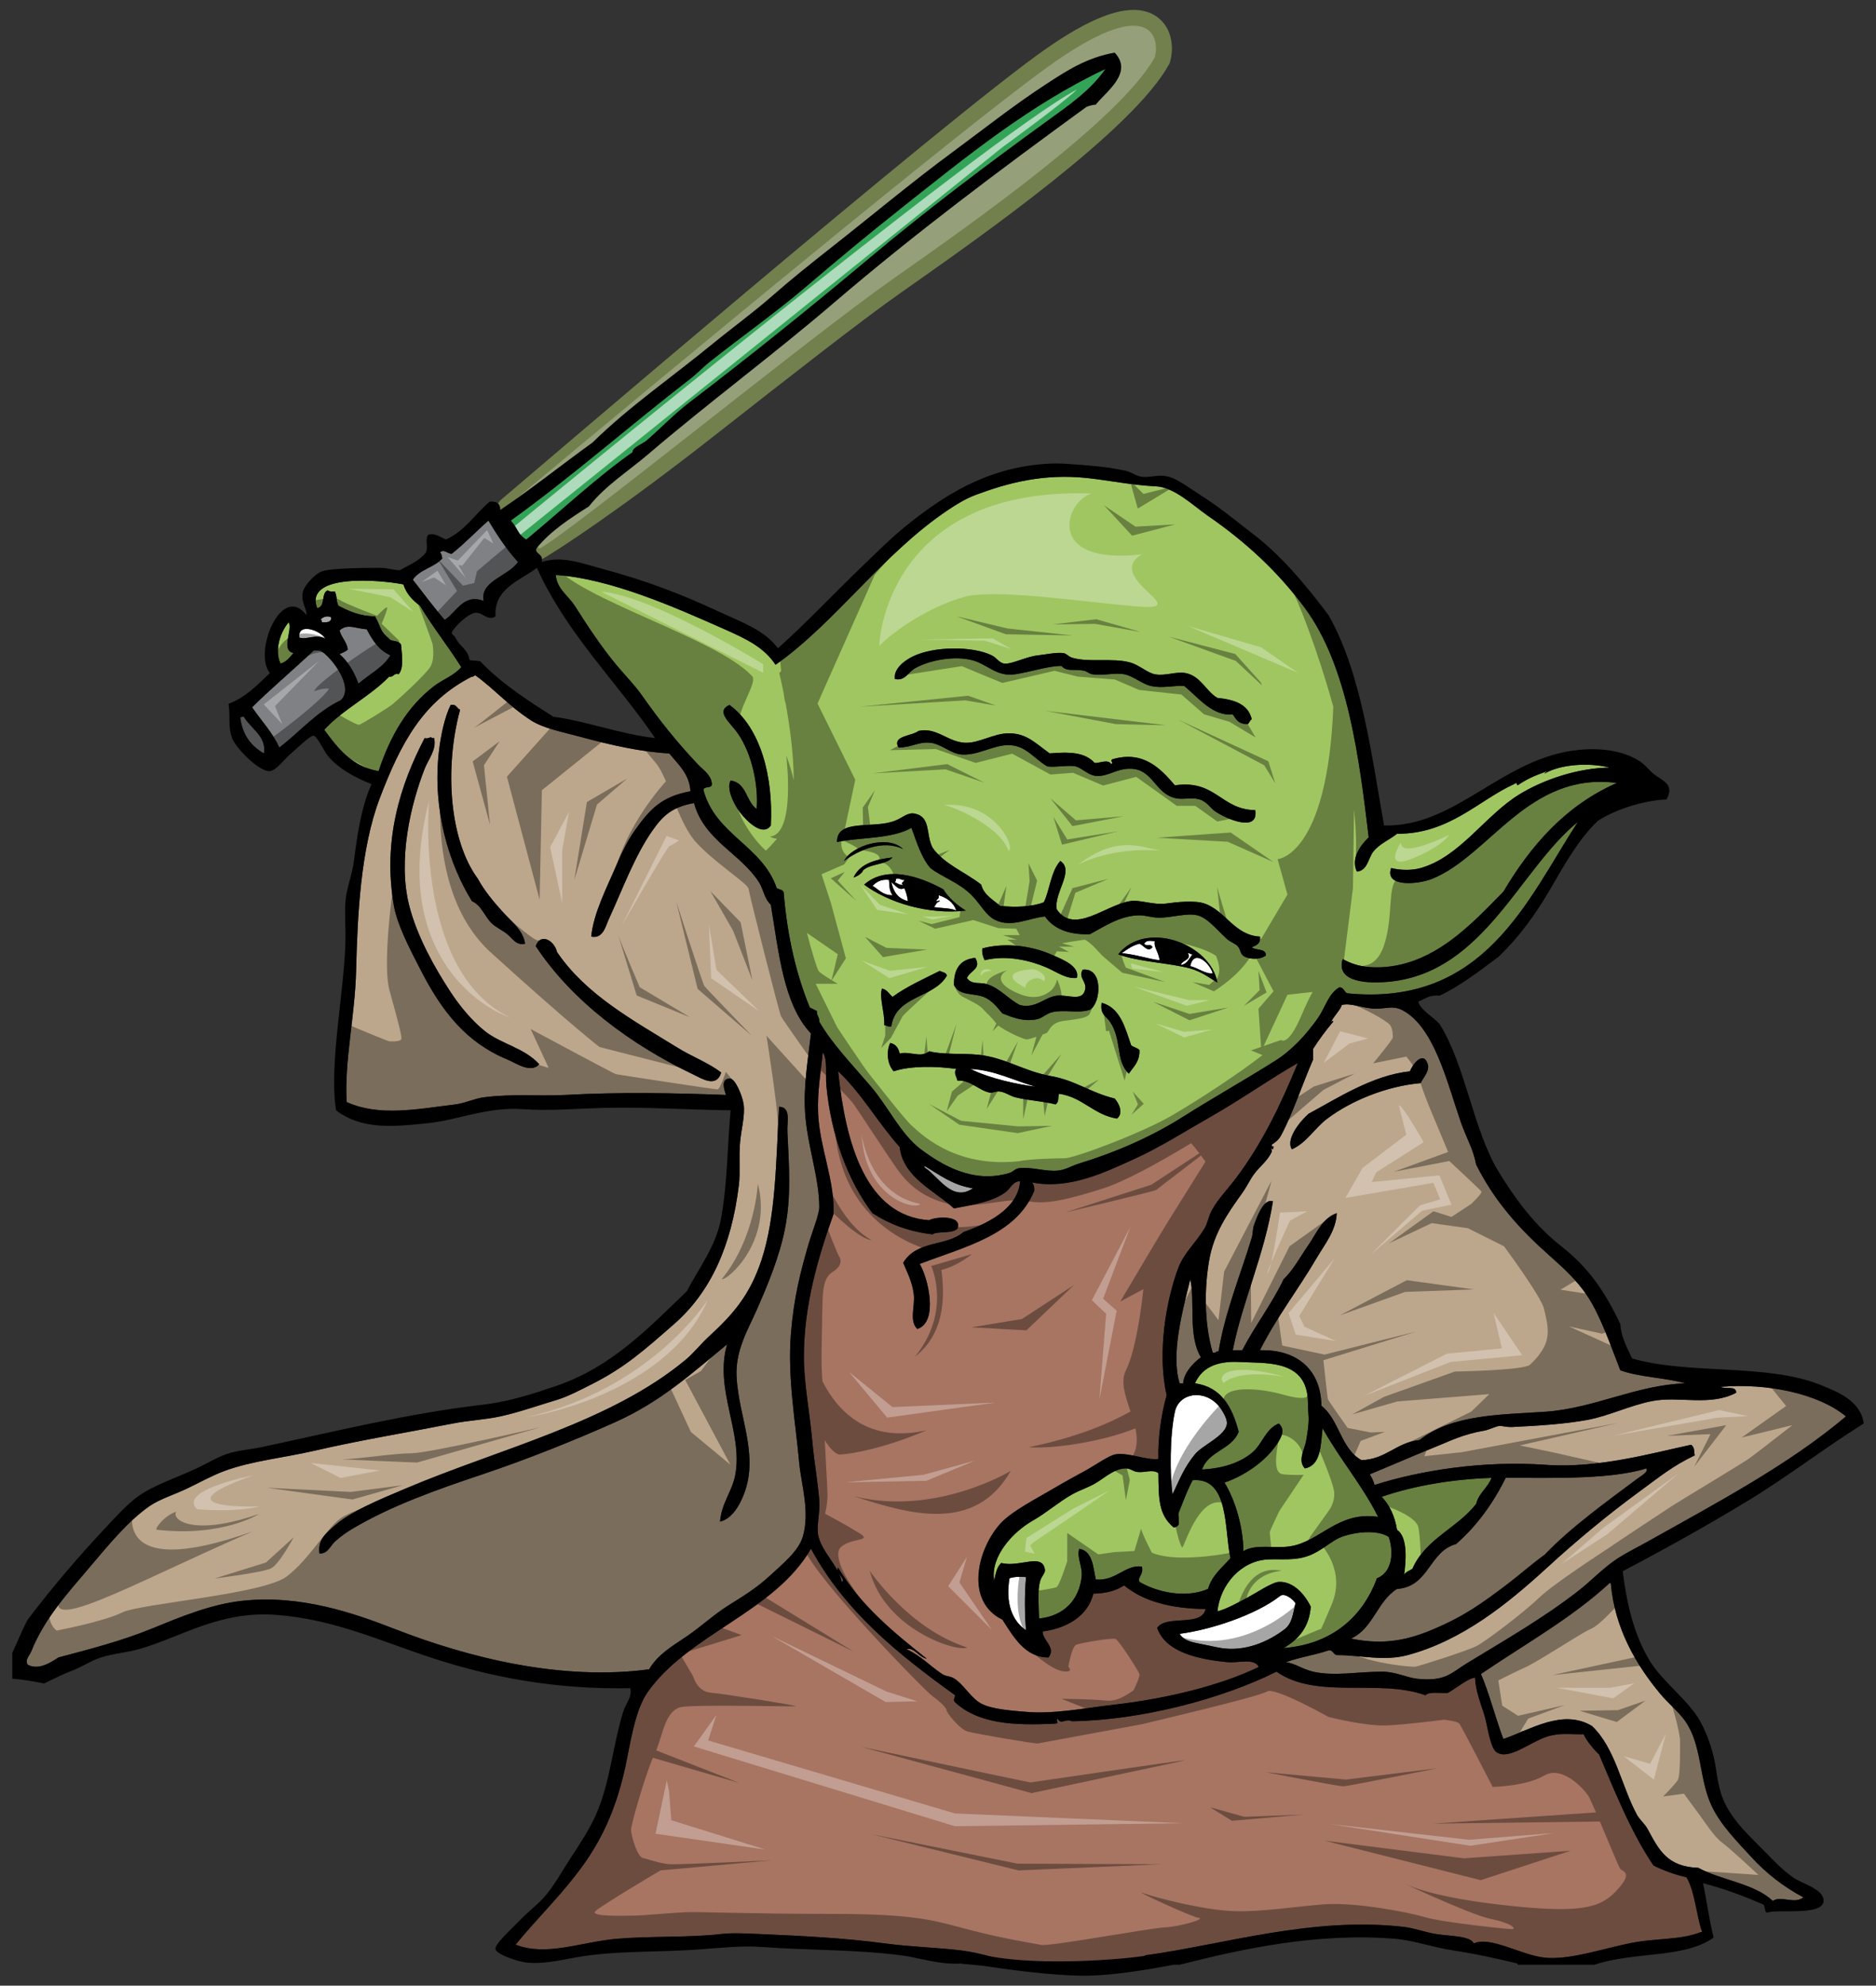
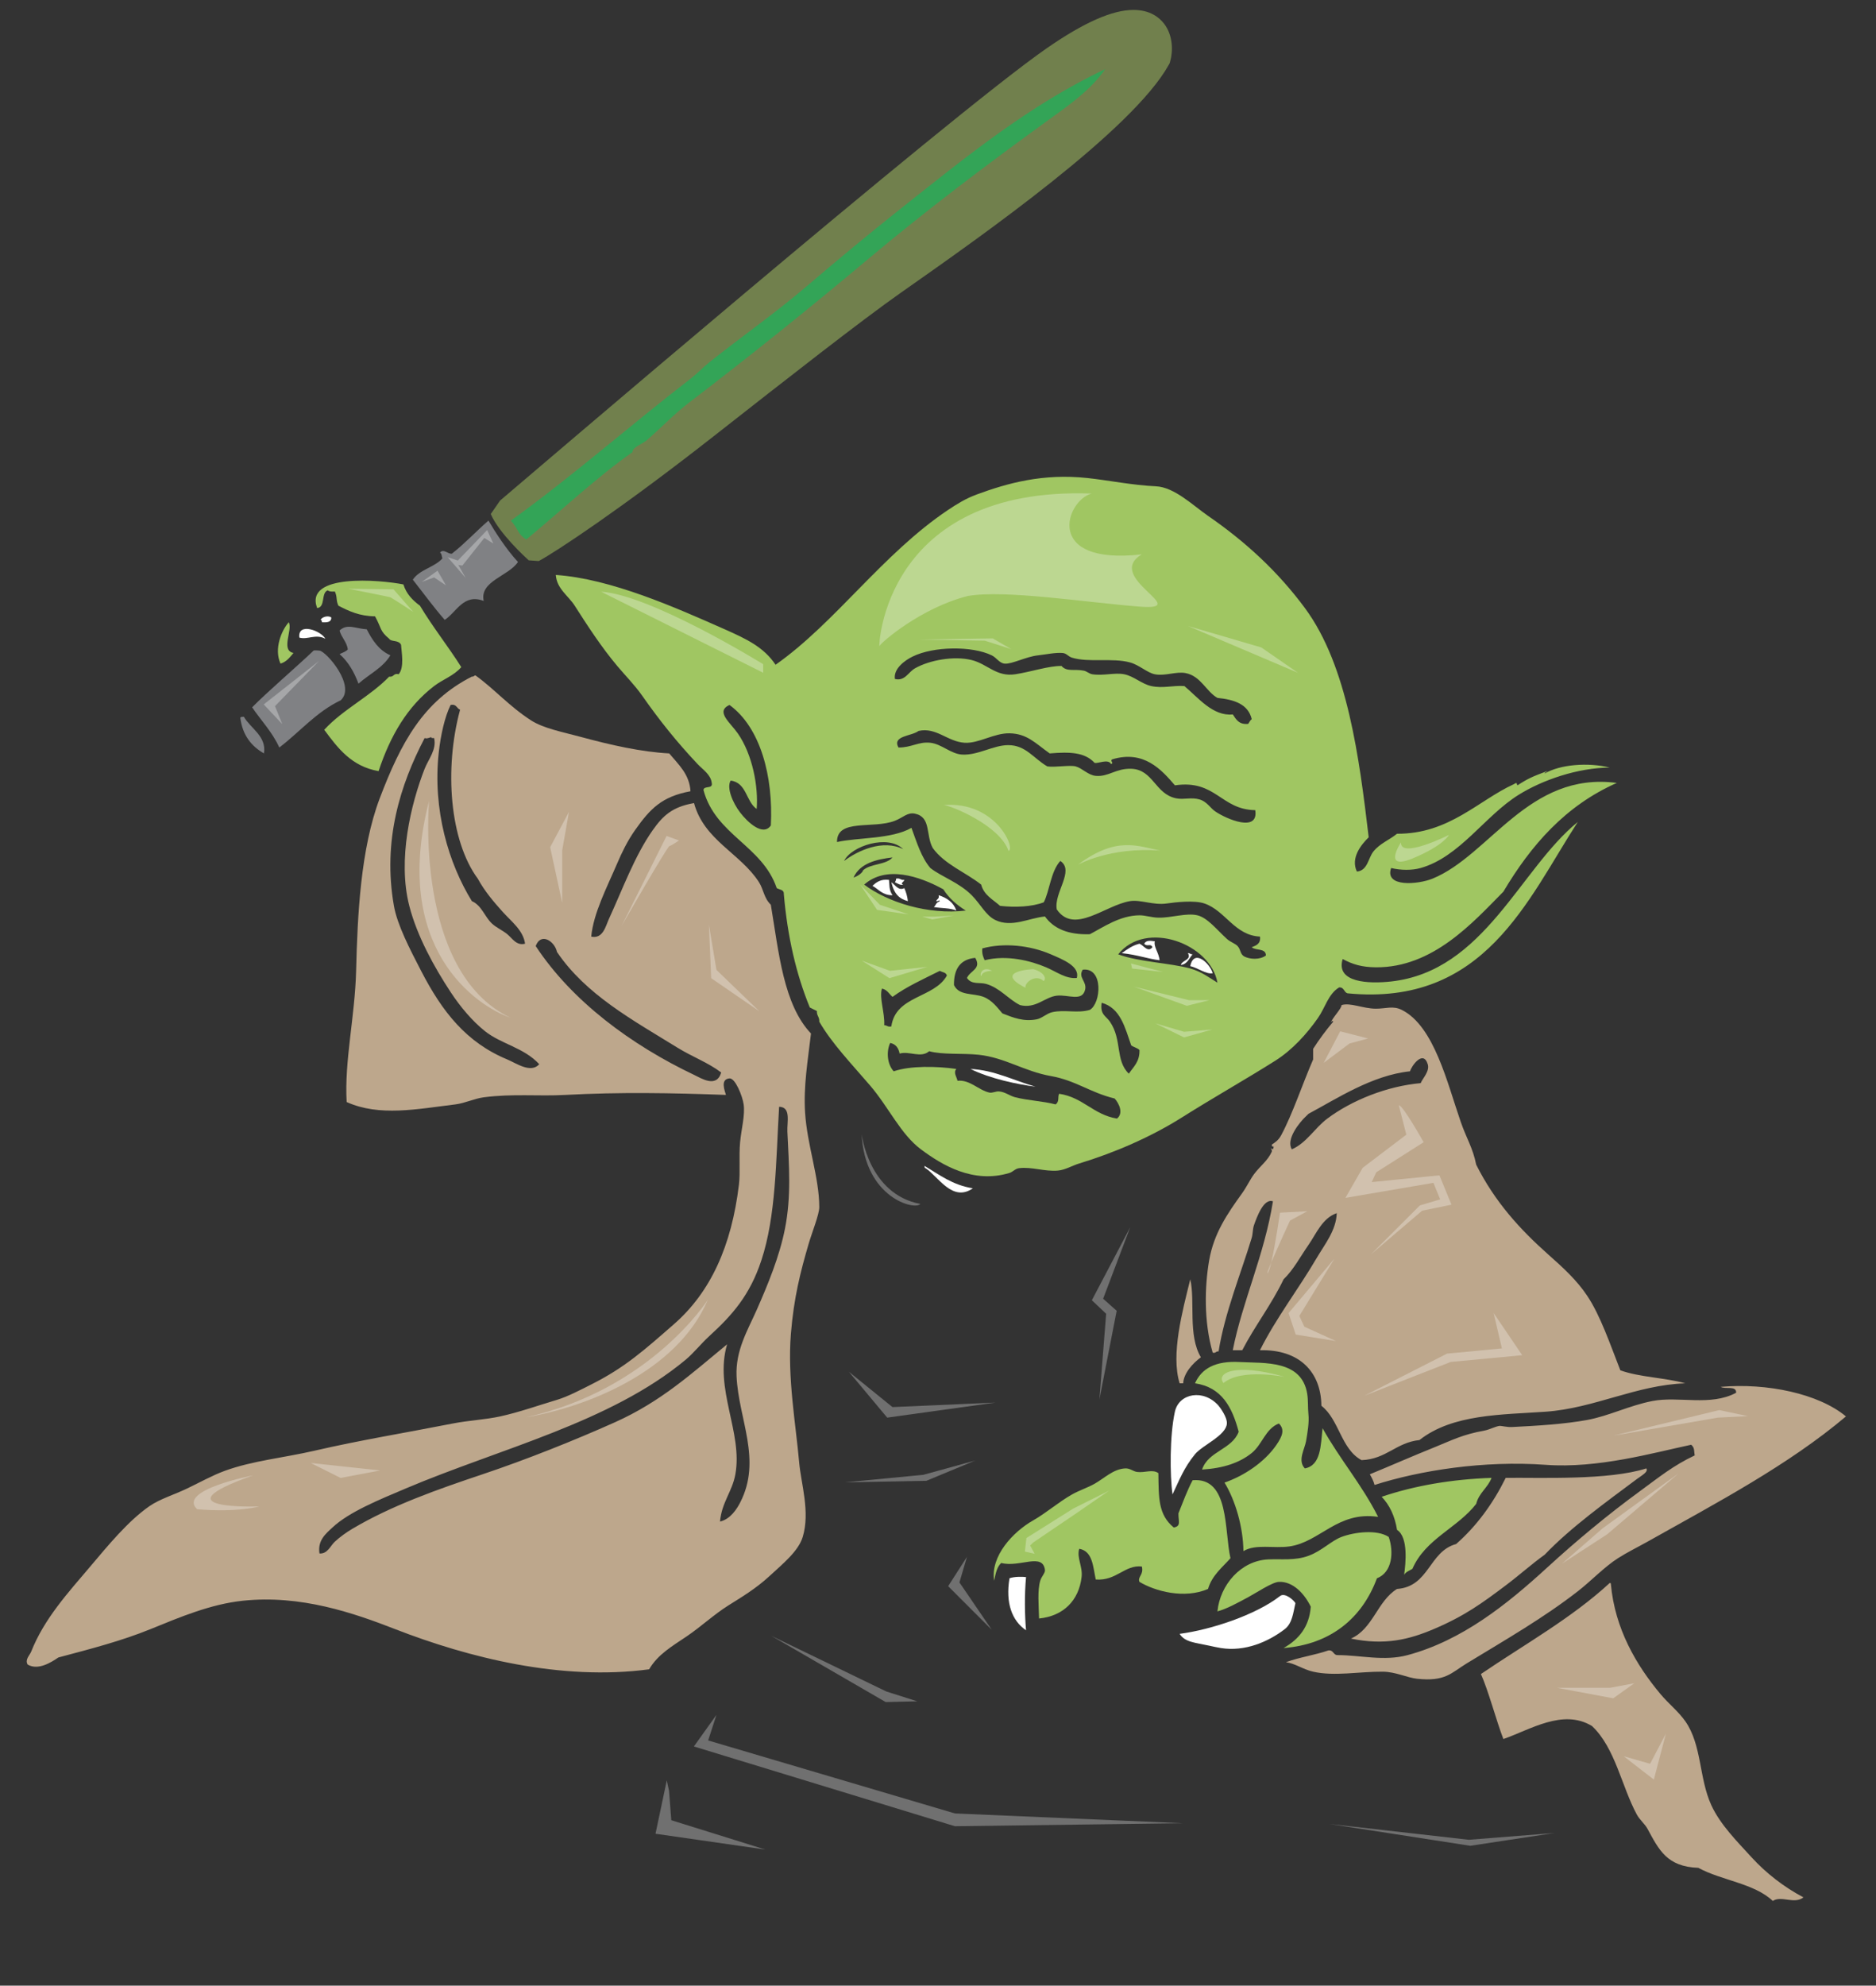
<svg xmlns="http://www.w3.org/2000/svg" version="1.1" id="Layer_1" x="0px" y="0px" width="189px" height="200px" viewBox="0 0 189 200" style="enable-background:new 0 0 189 200;" xml:space="preserve">
  <rect x="0" y="0" width="189" height="200" fill="#333333" stroke="none" />
  <path id="color8" style="opacity:0.5;fill:#B0CE69;" d="M53.268,56.438c-0.302-0.272-2.978-2.709-3.826-4.663l0.94-1.357  c1.868-1.563,45.366-38.845,55.116-45.587C109.226,2.253,112.069,1,114.191,1c1.675,0,2.608,0.761,3.095,1.399  c0.91,1.192,0.892,2.794,0.6,3.804l-0.05,0.171l-0.087,0.156c-3.662,6.589-18.806,17.211-26.942,22.918  c-4.045,2.837-11.594,8.757-18.894,14.482c-9.352,7.334-15.985,11.702-17.639,12.582L53.268,56.438z" />
-   <path id="color7" style="opacity:0.25;fill:#FFFFFF;" d="M50.917,51.15c0,0,45.699-38.242,55.501-45.019s10.414-2.057,9.924-0.363  c-3.431,6.172-18.01,16.459-26.464,22.389S57.533,53.57,54.348,55.265C54.348,55.265,51.652,52.844,50.917,51.15z" />
  <path id="color6" style="fill:#808184;" d="M49.209,52.437c0.676,1.141,1.781,2.878,2.975,4.166  c-0.92,1.419-3.895,1.926-3.452,3.928c-2.034-0.78-2.732,1.132-3.928,1.905c-1.131-1.29-2.146-2.694-3.214-4.047  c0.677-1.028,2.175-1.238,2.976-2.142c-0.066-0.211-0.062-0.494-0.238-0.594c0.383-0.414,0.783,0.162,1.191,0.119  C46.832,54.743,47.958,53.527,49.209,52.437z M34.21,63.507c0.19,0.723,0.717,1.108,0.833,1.905  c-0.201,0.236-0.547,0.326-0.833,0.475c0.869,0.757,1.465,1.79,1.905,2.975c1.07-0.954,2.454-1.592,3.213-2.857  c-1.157-0.509-1.815-1.518-2.38-2.619C35.777,63.311,34.991,62.778,34.21,63.507z M32.187,65.532c-0.083-0.011-0.541-0.052-0.595,0  c-1.642,1.57-4.747,4.235-6.19,5.713c0.914,1.348,2.033,2.49,2.737,4.048c2.075-1.576,3.716-3.584,6.191-4.761  C35.886,69.093,32.89,65.62,32.187,65.532z M26.593,75.887c0.289-1.726-1.36-2.524-2.024-3.691c-0.14,0.019-0.338-0.021-0.358,0.119  C24.44,74.072,25.332,75.163,26.593,75.887z" />
  <path id="color5" style="fill:#33A457;" d="M53.018,54.342c-0.912-0.574-0.761-1.027-1.547-1.905  c6.188-4.451,12-9.589,18.093-14.284c0.675-0.52,1.232-1.131,1.904-1.667c3.22-2.566,6.616-4.932,9.761-7.618  c3.121-2.664,6.299-5.304,9.522-7.857c6.445-5.101,12.931-10.431,20.593-14.046c-1.477,2.127-3.653,3.627-5.714,5.118  c-6.231,4.509-12.299,9.084-18.212,14.046c-5.855,4.912-11.837,9.72-17.973,14.404c-1.497,1.142-2.836,2.553-4.286,3.809  c-0.441,0.382-1.491,0.73-1.428,1.19C60.183,48.019,56.539,51.434,53.018,54.342z" />
  <path id="color4" style="fill:#A0C662;" d="M29.569,65.769c-0.366,0.428-0.694,0.893-1.309,1.072  c-0.673-1.471,0.088-3.343,0.834-4.166C29.506,63.448,28.249,65.517,29.569,65.769z M131.818,142.429  c-0.068-0.645-0.011-1.34-0.12-2.025c-0.543-3.454-4.335-3.079-6.785-3.215c-2.516-0.14-3.866,0.681-4.523,2.144  c2.703,0.39,3.757,2.431,4.403,4.88c-0.69,1.808-3.064,1.934-3.69,3.808c2.163-0.134,3.777-0.683,5-1.666  c1.081-0.868,1.371-2.439,2.738-2.975c0.641,0.615,0.322,1.322-0.238,2.143c-1.209,1.773-3.298,3.137-5.238,3.81  c1.084,1.774,1.88,4.463,1.904,6.902c1.235-0.748,3.059-0.249,4.643-0.474c3.09-0.445,4.841-3.581,8.927-2.976  c-1.616-3.224-3.865-5.816-5.594-8.928c-0.197,1.746-0.154,3.735-1.786,4.047c-0.759-0.79-0.02-1.924,0.119-2.738  C131.725,144.314,131.908,143.277,131.818,142.429z M120.152,149.094c-0.552,1.036-0.971,2.201-1.428,3.333  c-0.02,0.781,0.301,1.305-0.475,1.428c-1.573-1.308-1.509-2.968-1.548-5.475c-0.591-0.427-1.351-0.015-2.142-0.12  c-0.401-0.052-0.712-0.379-1.19-0.357c-1.202,0.059-2.096,0.981-3.095,1.548c-0.683,0.387-1.533,0.662-2.262,1.071  c-1.343,0.754-2.633,1.887-3.927,2.619c-2.015,1.14-4.322,3.597-3.928,6.072c0.169-0.852,0.308-1.413,0.715-1.785  c1.839,0.489,4.19-1.083,4.404,0.714c0.034,0.292-0.351,0.645-0.476,1.072c-0.296,1-0.15,2.457-0.119,3.808  c2.467-0.248,4.008-1.826,4.285-4.165c0.129-1.075-0.512-1.962-0.237-2.857c1.354,0.233,1.385,1.788,1.665,3.094  c2.082,0.161,2.92-1.504,4.643-1.31c0.217,0.839-0.468,1.048-0.238,1.549c1.556,0.933,4.498,1.749,6.904,0.713  c0.408-1.376,1.42-2.149,2.262-3.095C123.328,154.169,123.887,148.765,120.152,149.094z M140.746,154.093  c1.162,0.749,0.869,3.408,0.715,4.524c0.178-0.299,0.534-0.418,0.832-0.594c1.304-3.024,4.541-4.111,6.429-6.548  c0.273-1.114,1.167-1.611,1.546-2.618c-3.991,0.141-7.696,0.767-11.069,1.904C139.99,151.595,140.523,152.689,140.746,154.093z   M135.151,154.806c-1.046,0.394-1.967,1.404-3.333,1.904c-1.36,0.499-2.716,0.299-4.047,0.359c-2.767,0.124-4.856,2.579-5.119,5.237  c0.961-0.265,1.944-0.814,3.094-1.428c0.78-0.416,2.422-1.519,3.095-1.546c1.415-0.062,2.571,1.181,3.214,2.498  c-0.15,2.015-1.181,3.281-2.74,4.168c4.75-0.367,7.925-3.025,9.404-7.024c1.561-0.605,1.713-2.654,1.191-4.166  C138.735,154.027,136.443,154.318,135.151,154.806z M158.957,82.791c-5.065,7.798-9.377,18.625-23.211,17.259  c-0.359-0.117-0.325-0.626-0.833-0.594c-1.098,0.659-1.399,2.036-2.143,3.094c-1.124,1.595-2.563,3.196-4.284,4.285  c-2.945,1.862-6.209,3.698-9.404,5.713c-3.13,1.975-6.808,3.565-10.355,4.642c-0.721,0.22-1.393,0.645-2.143,0.715  c-1.307,0.122-2.67-0.406-3.928-0.238c-0.39,0.053-0.605,0.369-0.953,0.475c-3.65,1.116-6.807-0.796-8.928-2.38  c-2.045-1.531-3.245-4.246-5.118-6.427c-1.923-2.242-3.845-4.232-5.118-6.43c0.037-0.472-0.275-0.595-0.239-1.071  c-0.232-0.124-0.474-0.238-0.714-0.356c-1.362-3.32-2.249-7.115-2.619-11.427c0.028-0.466-0.443-0.43-0.714-0.595  c-1.457-4.297-6.166-5.342-7.38-9.879c0.035-0.481,0.971-0.061,0.833-0.715c-0.1-0.849-0.9-1.343-1.428-1.904  c-2.101-2.231-3.829-4.386-5.594-6.905c-0.74-1.055-1.663-1.979-2.5-2.976c-1.578-1.876-2.975-4.019-4.285-6.071  c-0.64-1.003-1.805-1.699-1.904-3.094c5.52,0.368,12.06,3.276,17.022,5.475c2.171,0.962,3.935,1.795,5.118,3.571  c6.057-4.261,10.763-11.163,17.379-15.594c0.893-0.597,1.79-1.152,2.858-1.547c3.123-1.153,6.696-2.15,11.188-1.667  c2.158,0.233,4.529,0.724,6.904,0.833c1.861,0.086,3.756,1.955,5.239,2.975c3.821,2.635,7.065,5.645,9.76,9.286  c4.318,5.831,5.487,15.191,6.428,23.092c-0.75,0.732-1.847,2.069-1.19,3.452c1.096-0.101,1.137-1.37,1.666-2.024  c0.654-0.809,1.566-1.136,2.38-1.786c5.248,0.032,8.196-3.368,11.784-5c0.387-0.257,0.224,0.015,0.357,0.12  c1.056-0.687,1.484-0.867,2.976-1.429c-0.029,0.129-0.236,0.082-0.238,0.239c1.564-0.912,4.359-1.134,6.546-0.595  c-3.238,0.028-6.76,1.243-9.165,2.738c-3.432,2.134-5.928,6.257-9.88,7.38c-0.869,0.248-2.016,0.236-2.976,0  c-0.693,1.968,2.708,1.664,4.166,1.072c5.772-2.347,9.683-10.819,18.57-9.642c-5.176,2.285-8.645,6.274-11.427,10.952  c-3.051,3.085-7.098,7.669-12.855,7.618c-1.384-0.013-2.33-0.287-3.334-0.833c-0.731,2.379,2.602,2.514,4.88,2.261  C149.537,97.823,153.12,87.523,158.957,82.791z M73.492,71.007c-1.444,0.655,0.074,1.767,0.834,2.857  c1.512,2.169,2.088,5.423,1.905,7.618c-1.083-0.743-0.999-2.652-2.619-2.858c-0.429,0.696,0.185,2.209,0.952,3.213  c0.723,0.946,2.297,2.455,3.095,1.309C77.916,78.23,76.623,73.278,73.492,71.007z M126.462,81.601  c-3.485-0.046-3.96-3.104-8.094-2.499c-1.361-1.591-3.138-3.574-6.308-2.62c-0.293,0.159,0.214,0.36-0.12,0.476  c-0.311-0.558-1.318-0.021-1.666-0.12c-0.99-1.072-2.474-1.12-4.523-0.952c-1.465-1.042-2.277-1.989-4.047-2.024  c-1.561-0.03-3.109,1.04-4.523,0.952c-1.727-0.107-2.854-1.595-4.642-1.191c-0.713,0.544-2.676,0.47-2.025,1.667  c1.283,0.024,2.018-0.608,3.214-0.476c1.14,0.126,2.08,1.135,3.214,1.191c1.611,0.079,3.145-0.957,4.642-0.952  c1.763,0.005,2.504,1.307,3.928,2.142c0.783,0.119,2.264-0.159,2.856,0c0.676,0.183,1.247,0.881,2.025,0.953  c1.286,0.117,2.017-0.763,3.571-0.714c2.221,0.07,2.402,2.547,4.524,2.975c0.803,0.162,1.539-0.138,2.38,0.119  c0.729,0.222,1.072,0.863,1.548,1.191C123.539,82.492,126.823,83.906,126.462,81.601z M90.157,68.388  c1.009,0.251,1.338-0.682,2.024-1.071c1.468-0.834,3.936-1.274,5.713-0.833c1.594,0.396,2.486,1.728,4.404,1.429  c1.631-0.255,3.359-0.849,4.643-0.834c0.547,0.625,1.316,0.276,2.261,0.476c0.283,0.06,0.538,0.309,0.834,0.358  c1.113,0.176,2.27-0.186,3.214,0c0.99,0.194,1.765,0.981,2.737,1.19c1.196,0.255,2.121-0.079,3.334,0  c1.397,1.158,2.859,3.062,4.88,2.858c0.333,0.501,0.622,1.044,1.547,0.952c0.12-0.159,0.196-0.36,0.358-0.476  c-0.351-1.514-1.76-1.97-3.453-2.142c-1.134-0.635-1.669-2.205-3.213-2.5c-0.955-0.182-2.054,0.322-3.095,0.12  c-0.765-0.149-1.56-0.932-2.5-1.191c-1.77-0.487-4.126,0.036-5.833-0.476c-0.404-0.122-0.544-0.439-0.952-0.475  c-0.721-0.064-1.669,0.146-2.5,0.238c-1.189,0.131-2.606,0.893-3.334,0.834c-0.548-0.044-0.817-0.594-1.309-0.834  c-1.989-0.968-5.868-0.92-7.974,0.12C91.188,66.498,90.001,67.335,90.157,68.388z M86.943,87.672  c0.725-0.703,2.323-0.533,2.975-1.309c-1.615,0.19-3.271,0.579-3.928,2.025C86.449,88.25,86.908,87.887,86.943,87.672z   M90.99,85.529c-1.523-1.517-5.232-0.327-5.952,1.191C86.413,85.671,88.96,84.511,90.99,85.529z M97.298,91.718  c-0.903-0.565-1.692-1.244-2.261-2.142c-2.452-1.348-5.768-2.42-7.975-0.475C89.426,90.877,93.492,92.171,97.298,91.718z   M97.417,98.504c0.332-0.759,1.494-0.91,0.835-2.024c-1.488,0.139-2.164,1.09-2.143,2.739c0.506,1.098,1.944,0.794,2.975,1.19  c0.873,0.334,1.424,1.114,1.904,1.666c1.123,0.44,2.123,0.844,3.453,0.596c0.526-0.1,0.999-0.585,1.546-0.715  c1.248-0.297,2.578,0.139,3.81-0.239c1.138-0.655,1.396-4.291-0.715-4.048c-0.508,0.801,0.444,1.173,0.238,2.024  c-0.299,1.231-1.712,0.463-2.856,0.595c-1.217,0.141-2.1,1.336-3.691,0.952c-1.154-0.559-2.053-1.763-3.453-2.142  C98.677,98.924,97.881,99.2,97.417,98.504z M99.203,96.718c2.231-0.563,4.614,0.045,6.191,0.714  c1.057,0.449,1.996,1.188,3.095,1.071c0.315-1.183-1.403-1.854-2.62-2.38c-2.082-0.901-4.719-1.194-6.905-0.595  C98.911,96.058,99.05,96.396,99.203,96.718z M89.085,103.265c0.28-0.002,0.35,0.205,0.714,0.119  c0.437-3.134,4.318-2.824,5.595-5.118c-0.067-0.331-0.46-0.333-0.714-0.476c-1.638,0.821-3.34,1.581-4.761,2.619  c-0.345-0.29-0.536-0.734-1.071-0.833C88.571,100.585,89.141,101.918,89.085,103.265z M112.296,110.646  c-2.461-0.595-3.909-1.816-6.427-2.262c-2.683-0.475-4.633-1.862-7.261-2.142c-1.652-0.177-3.633,0.015-4.999-0.359  c-0.839,0.73-1.997-0.051-2.976,0.239c-0.108-0.567-0.39-0.96-0.953-1.072c-0.42,0.914-0.273,2.182,0.358,2.856  c1.679-0.572,4.301-0.523,6.308-0.238c-0.324,0.383,0.052,0.83,0.119,1.192c1.249-0.132,2.135,0.959,3.213,1.189  c0.29,0.064,0.655-0.139,0.953-0.118c0.629,0.043,1.07,0.445,1.666,0.595c1.318,0.333,2.736,0.371,4.048,0.714  c0.412-0.285,0.193-0.741,0.357-1.072c2.419,0.36,3.443,2.111,5.832,2.501C113.23,112.101,112.711,111.109,112.296,110.646z   M114.797,105.765c-0.211-0.227-0.592-0.283-0.835-0.476c-0.627-1.793-1.078-3.762-2.974-4.286  c-0.185,1.194,0.434,1.322,0.833,1.904c1.256,1.84,0.514,3.894,1.905,5.239C114.184,107.454,114.833,106.953,114.797,105.765z   M122.652,98.98c-0.692-3.948-7.229-6.351-9.999-2.857c2.026,0.765,5.246,0.871,7.261,1.428  C121.043,97.863,121.899,98.517,122.652,98.98z M127.534,96.242c0.01-0.764-1.036-0.472-1.428-0.834  c0.457-0.177,0.923-0.346,0.833-1.071c-2.562-0.121-3.479-2.609-5.594-3.334c-1.015-0.348-2.917-0.128-3.809,0  c-1.342,0.194-2.641-0.41-3.691-0.238c-2.513,0.413-5.626,3.395-7.379,0.833c-0.316-1.677,1.835-3.894,0.357-4.88  c-0.965,1.056-1.088,3.049-1.666,4.166c-1.196,0.458-2.906,0.532-4.405,0.357c-0.712-0.637-1.624-1.073-1.904-2.142  c-1.598-1.258-3.686-2.029-4.881-3.691c-0.717-1.311-0.145-3.102-1.784-3.452c-0.757-0.161-1.188,0.387-2.024,0.715  c-2.178,0.854-5.87-0.256-5.833,2.142c2.11-0.471,5.5-0.28,7.499-1.428c0.534,1.449,0.99,2.976,1.905,4.047  c1.151,0.894,2.878,1.447,4.166,2.738c0.896,0.899,1.413,2.036,2.381,2.5c1.66,0.796,3.393-0.21,5-0.358  c0.876,1.227,2.348,1.858,4.523,1.786c1.368-0.716,3.031-1.89,5-1.905c0.583-0.004,1.191,0.223,1.904,0.238  c1.303,0.028,2.82-0.505,3.928-0.238c1.027,0.248,1.942,1.441,2.976,2.38c0.35,0.318,0.834,0.461,1.071,0.714  c0.348,0.37,0.234,0.836,0.716,1.072C125.888,96.605,126.887,96.717,127.534,96.242z M40.639,58.865  c-2.327-0.465-10.008-1.138-8.689,2.381c0.867-0.084,0.367-1.537,1.071-1.786c0.141,0.138,0.42,0.135,0.715,0.119  c0.266,0.573,0.09,0.856,0.357,1.428c1.044,0.543,2.12,1.055,3.691,1.072c0.679,1.231,0.451,1.453,1.428,2.262  c0.176,0.327,0.93,0.091,1.191,0.594c0.046,0.728,0.351,2.295-0.238,2.976c-0.542-0.146-0.468,0.326-0.953,0.238  c-1.949,2.019-4.646,3.289-6.547,5.357c1.367,1.846,2.741,3.688,5.475,4.166c1.188-3.582,2.905-6.509,5.595-8.571  c0.892-0.684,1.971-1.021,2.738-1.905c-1.336-2.116-2.872-4.031-4.166-6.19C41.574,60.471,40.943,59.829,40.639,58.865z" />
-   <path id="color3" style="fill:#A77562;" d="M104.678,197.897c-0.553-0.345-1.508-0.082-2.381-0.238  c-1.734-0.311-3.44-0.946-5.356-1.192c-2.434-0.308-5.056-0.355-7.738-0.713c-4.199-0.565-8.654-0.78-12.737-0.954  c-1.316-0.056-2.688-0.132-3.808,0c-3.207,0.375-7.113,0.192-10.475,0.477c-3.6,0.304-7.116,1.822-10.237,0.593  c2.316-2.819,4.663-5.029,6.785-7.974c2.096-2.91,3.441-6.077,4.286-10c0.51-2.368,0.948-5.657,2.261-7.498  c4.184-5.872,12.75-8.021,16.427-14.404c3.421,6.34,8.847,10.674,14.522,14.759c-0.036,0.277-0.233,0.491,0,0.715  c2.341,2.141,5.829,2.363,10.119,2.141c0.471-0.036-0.089-0.367,0.238-0.475c0.307,0.627,0.725-0.073,1.427,0.238  c6.876-0.106,15.019-2.207,20.594-4.998c4.058,2.85,10.345,0.68,14.997,2.38c0.423-0.414,1.492-0.177,2.262-0.238  c0.871-0.478,1.926-1.408,2.738-1.548c0.074,1.39,0.527,2.435,0.953,3.81c0.285,0.919,0.563,3.239,1.19,3.69  c1.228,0.883,3.322-0.965,5.12-1.548c1.307-0.422,2.371-0.213,3.691-0.238c0.164,0.52,1.166,1.714,1.546,2.025  c1.347,3.149,3.113,7.693,5.476,11.19c1.008,0.499,2.104,0.91,3.334,1.19c0.841,1.451,0.942,3.549,1.546,5.475  c-2.147,0.899-4.562,0.598-7.379,1.192c-2.872,0.602-6.003,1.672-8.452,1.426c-2.324-0.232-5.506-2.214-7.142-1.426  c-0.332-0.792-2.513-0.735-3.809-0.954c-1.144-0.193-2.2-0.595-3.213-0.714c-9.247-1.084-18.371,1.823-26.068,2.856  c-1.538,1.553-6.473,0.183-8.689,0.954C106.028,197.897,105.352,197.897,104.678,197.897z M97.06,124.096  c2.267-0.79,5.491-2.282,5.713-5.118c-0.721,0.004-0.936,0.684-1.429,1.071c-1.261,0.99-3.386,1.315-5.237,1.667  c-2.006-1.829-5.109-3.109-5.475-6.19c-2.177-2.427-3.817-5.388-6.19-7.62c0.74,7.225,2.776,14.557,9.166,14.998  c0.571-0.356,3.383-0.568,2.857,0.836c-0.47,0.564-2.181,0.242-2.5,0.593c-2.453-0.285-4.412-1.063-6.07-2.141  c-2.435-3.198-4.176-7.786-4.643-12.855c-0.097-1.059,0.137-2.668-0.358-3.334c-0.19,1.932-0.559,3.906-0.475,6.07  c0.134,3.477,1.717,6.874,1.547,10.238c-1.465,4.119-3.018,9.157-2.975,14.522c0.021,2.59,0.586,5.451,0.834,8.213  c0.192,2.138,0.56,4.168,0.714,6.072c0.096,1.194-0.284,2.538-0.12,3.451c0.311,1.725,2.089,3.13,2.381,4.763  c0.519-0.132-0.735-1.056-0.358-1.429c2.25,3.782,5.559,6.502,8.927,9.166c-0.798-0.118-1.278-1.179-2.024-0.953  c1.414,0.649,2.334,1.676,3.571,2.5c0.477,0.316,0.812,0.118,1.428,0.594c0.877,0.679,1.552,1.867,2.5,2.38  c1.101,0.598,3.294,0.728,4.523,0.835c2.852,0.246,5.902-0.387,8.808-0.715c5.437-0.617,10.832-1.964,14.641-3.809  c-0.439-0.914-2.109-0.388-3.094-0.476c-3.079-0.277-6.324-1.045-7.142-3.451c0.883-1.378,4.47-0.057,4.882-1.905  c-3.494-0.04-6.288-0.775-8.213-2.381c-0.78,0.529-1.811,0.808-3.095,0.833c-0.585,2.364-2.836,3.517-5.118,3.809  c0.024,0.959,1.393,1.602,0.593,2.619c-2.361,0.019-3.567-2.144-4.642-3.81c-3.762-1.827-2.577-7.009-0.238-9.639  c1.131-1.273,3.73-2.585,5.595-3.691c0.861-0.511,1.946-1.104,2.974-1.665c1.042-0.566,2.434-1.577,3.095-1.665  c1.359-0.186,3.063,0.623,4.284,0.474c-0.045-2.272,0.291-4.441,0.834-6.428c-0.973-4.25-0.054-9.586,1.191-12.855  c0.555-1.459,1.767-2.519,2.619-3.927c0.313-0.52,0.417-1.227,0.715-1.786c0.634-1.192,1.677-2.233,2.499-3.334  c2.599-3.469,4.461-7.326,6.19-11.545c-2.754,1.563-5.763,3.697-8.689,5.357c-2.612,1.482-5.114,3.092-7.739,4.284  c-2.914,1.324-6.595,3.139-10.355,2.382c0.185,0.172,0.25,0.464,0.24,0.833c-1.825,4.483-6.99,5.628-11.548,7.38  c0.809,1.294,1.948,5.841-0.238,6.546c-0.847-0.794-0.224-2.263-0.357-3.451c-0.143-1.284-0.68-2.283-1.071-3.215  C92.387,124.873,95.368,125.573,97.06,124.096z" />
  <path id="color2" style="fill:#BDA78C;" d="M119.915,128.857c0.51,2.193-0.257,5.638,1.071,7.855  c-0.829,0.607-1.737,1.611-1.784,2.62c-0.119,0-0.239,0-0.358,0C117.94,136.409,119.133,132.036,119.915,128.857z M173.36,139.689  c0.438,0.278,1.591-0.162,1.548,0.595c-2.592,1.392-5.803,0.312-8.452,0.835c-2.315,0.453-4.365,1.502-6.547,1.904  c-2.283,0.421-5.122,0.593-7.619,0.715c-0.404,0.02-1.09-0.13-1.19-0.12c-0.433,0.045-1.045,0.387-1.548,0.475  c-2.223,0.4-3.25,0.963-4.999,1.668c-2.41,0.971-4.327,1.824-6.547,2.736c0.187,0.331,0.371,0.662,0.476,1.072  c4.608-1.467,10.982-2.477,17.259-2.025c5.259,0.383,10.8-1.209,14.64-2.023c0.383,0.315,0.267,0.669,0.358,1.072  c-2.193,1.039-3.586,2.19-5.476,3.571c-3.291,2.403-6.493,5.069-9.403,7.738c-4.047,3.71-8.571,7.336-14.046,8.807  c-2.383,0.641-4.748,0.004-7.023,0c-0.495,0.02-0.42-0.53-0.954-0.473c-1.353,0.471-2.957,0.692-4.285,1.189  c0.896,0.105,1.707,0.719,2.739,0.954c2.156,0.489,4.654-0.021,7.023,0c1.3,0.012,2.451,0.607,3.453,0.713  c2.854,0.305,3.43-0.591,4.999-1.548c4.045-2.461,7.761-4.596,11.188-7.26c1.386-1.075,2.637-2.429,4.048-3.334  c0.926-0.592,2.003-1.12,2.975-1.664c7.023-3.945,14.163-7.698,19.997-12.618C183.222,140.375,178.025,139.281,173.36,139.689z   M151.696,148.856c-1.288,2.601-2.928,4.849-4.999,6.666c-2.746,0.747-2.693,4.29-5.953,4.523c-1.991,1.222-2.414,4.016-4.642,5  c3.417,0.708,5.861,0.095,8.331-0.953c3.132-1.327,4.902-2.63,7.262-4.404c1.394-1.048,2.622-2.16,3.928-3.094  c2.641-2.766,6.269-5.362,9.285-7.619c0.469-0.35,1.192-0.726,0.952-1.072C162.056,149.122,155.224,148.815,151.696,148.856z   M149.197,168.615c0.748,1.647,1.587,4.822,2.262,6.546c2.668-0.913,5.983-3.094,8.927-1.309c2.348,2.205,2.988,6.105,4.524,8.928  c0.274,0.507,0.802,0.933,1.071,1.428c1.159,2.131,1.956,3.814,5.119,3.928c2.335,1.275,5.656,1.567,7.5,3.334  c0.883-0.573,2.154,0.371,3.094-0.359c-1.943-1.024-3.756-2.419-5.238-4.045c-1.402-1.54-3.142-3.263-4.047-5.24  c-1.256-2.742-0.941-6.05-2.619-8.452c-0.685-0.98-1.724-1.807-2.5-2.736c-2.453-2.933-4.595-6.591-4.999-11.072  c-0.008-0.071-0.019-0.139-0.12-0.118C158.33,162.988,153.589,165.628,149.197,168.615z M159.91,130.524  c-1.05-1.576-2.389-2.8-3.928-4.166c-2.816-2.5-5.366-5.274-7.261-9.046c-0.334-1.691-0.976-2.641-1.547-4.285  c-1.372-3.941-2.681-9.672-5.953-11.308c-0.885-0.443-1.596-0.114-2.618-0.12c-1.279-0.004-2.592-0.647-3.453-0.357  c0.051,0.312-1.013,1.375-1.072,1.786c0.028-0.13,0.195-0.285,0.238-0.12c-0.728,0.859-1.405,1.771-2.024,2.738  c0,0.359,0,0.716,0,1.072c-1.058,2.422-2.066,5.486-3.214,7.619c-0.281,0.525-0.623,0.736-0.952,0.954  c0.039,0.472,0.327-0.13,0.119,0.475c-0.45-0.208-0.016,0.01-0.119,0.238c-0.422,0.934-1.138,1.4-1.785,2.26  c-0.387,0.516-0.73,1.264-1.191,1.906c-1.508,2.1-2.86,4.053-3.333,6.784c-0.451,2.601-0.551,6.158,0.356,9.287  c0.337,0.097,0.308-0.17,0.595-0.121c0.604-3.835,2.254-7.866,3.334-11.428c0.127-0.42,0.089-0.893,0.238-1.308  c0.272-0.763,0.971-2.728,1.904-2.38c-0.864,5.409-3.081,10.087-4.047,14.997c0.317,0,0.635,0,0.953,0  c1.287-2.481,2.947-4.591,4.165-7.141c1.002-0.969,1.663-2.249,2.501-3.453c0.792-1.137,1.402-2.718,2.857-3.213  c-0.06,1.74-1.207,3.129-2.025,4.522c-1.848,3.157-4.068,6.005-5.713,9.285c3.956-0.102,6.156,2.172,6.19,5.594  c1.794,1.382,1.976,4.374,4.048,5.477c2.516-0.103,3.466-1.773,5.833-2.025c3.348-2.634,8.291-2.541,12.737-2.856  c4.903-0.35,9.127-2.693,14.046-2.858c-2.046-0.574-4.629-0.611-6.547-1.31C162.214,135.397,161.236,132.513,159.91,130.524z   M143.127,109.098c-3.373,0.298-6.93,1.718-9.405,3.572c-1.282,0.961-2.082,2.441-3.57,3.094c-0.637-0.974,0.765-2.724,1.427-3.333  c0.011-0.01,0.266-0.253,0.239-0.239c2.792-1.487,6.414-3.894,10.236-4.286c0.143-0.529,1.324-2.201,1.786-0.714  C144.061,107.902,143.323,108.613,143.127,109.098z M67.421,75.887c-2.832-0.156-5.817-0.825-8.927-1.667  c-1.873-0.507-3.724-0.848-5-1.666c-2.196-1.411-3.754-3.217-5.594-4.524c-0.152,0.007-0.165,0.153-0.358,0.119  c-4.912,2.494-7.153,6.653-9.285,12.26c-1.935,5.093-2.243,11.851-2.38,17.379c-0.115,4.581-1.195,9.114-0.952,13.213  c3.304,1.489,7.094,0.707,10.951,0.238c0.961-0.116,1.914-0.59,2.858-0.714c2.953-0.383,5.488-0.091,8.213-0.24  c5.482-0.296,10.743-0.203,16.188,0c-0.11-0.4-0.606-1.587,0.357-1.664c0.582-0.047,1.309,1.773,1.428,2.618  c0.154,1.099-0.234,2.476-0.358,3.809c-0.135,1.463,0.034,3.022-0.119,4.286c-0.747,6.179-2.861,10.826-6.547,14.044  c-2.989,2.611-4.933,4.363-8.332,6.072c-1.087,0.547-2.378,1.228-3.452,1.548c-1.856,0.555-3.813,1.25-5.714,1.667  c-1.51,0.33-3.164,0.402-4.761,0.713c-4.81,0.944-9.372,1.685-13.927,2.738c-3.099,0.716-6.262,1.013-9.046,2.025  c-1.26,0.458-2.551,1.184-3.808,1.785c-1.318,0.631-2.776,1.066-3.809,1.786c-2.166,1.508-4.178,3.975-5.952,6.07  c-2.244,2.65-4.643,5.26-5.952,8.572c-0.152,0.385-0.659,0.806-0.357,1.309c1.056,0.621,2.382-0.233,3.094-0.715  c3.299-0.878,6.342-1.66,9.286-2.857c2.945-1.199,6.042-2.512,9.285-2.857c5.855-0.623,11.195,1.239,15.354,2.857  c7.381,2.871,16.736,5.235,25.593,4.048c0.866-1.5,2.337-2.338,3.808-3.334c1.391-0.941,2.718-2.184,4.166-3.094  c1.305-0.822,2.783-1.693,4.166-2.976c1.268-1.178,2.89-2.467,3.333-3.928c0.765-2.524-0.169-5.356-0.358-7.498  c-0.342-3.894-1.194-8.522-0.833-12.975c0.294-3.631,0.972-6.267,1.786-9.046c0.333-1.14,1.072-2.967,1.072-3.692  c0-2.999-1.215-6.214-1.429-9.522c-0.172-2.681,0.277-5.253,0.595-7.974c-2.764-2.91-3.239-8.108-4.047-12.974  c-0.694-0.656-0.728-1.537-1.191-2.262c-1.86-2.912-5.53-4.218-6.547-7.975c-2.194,0.385-3.129,1.265-4.166,2.738  c-1.812,2.571-3.043,5.969-4.405,8.927c-0.338,0.735-0.594,2.041-1.785,1.786c0.229-2.37,1.542-4.867,2.619-7.381  c0.458-1.071,1.028-2.26,1.786-3.333c1.542-2.185,2.717-3.395,5.594-3.928C69.464,77.991,68.379,77.031,67.421,75.887z   M46.352,71.483c-1.616,5.976-1.045,13.188,1.785,17.022c0.672,1.234,1.565,2.293,2.5,3.333c0.884,0.984,2.077,1.865,2.261,3.214  c-0.861,0.237-1.294-0.55-1.786-0.952c-0.481-0.394-1.117-0.671-1.547-1.072c-0.739-0.689-1.034-1.828-2.025-2.261  c-2.332-3.783-3.976-9.202-3.334-14.999c0.191-1.706,0.598-3.567,1.192-4.761C46.002,70.88,46,71.359,46.352,71.483z M43.495,74.34  c0.08,0,0.159,0,0.239,0c0.283,1.141-0.578,2.137-0.953,3.094c-1.386,3.543-2.743,9.141-1.547,13.807  c0.782,3.053,2.522,6.189,4.167,8.689c0.982,1.494,2.183,2.916,3.452,3.928c1.656,1.321,3.922,1.649,5.475,3.334  c-0.85,0.955-2.325-0.107-3.214-0.476c-4.134-1.71-6.561-4.805-8.689-8.926c-1.122-2.171-2.398-4.611-2.739-6.547  c-1.155-6.582,0.64-12.211,3.095-16.903C43.096,74.479,43.482,74.112,43.495,74.34z M72.659,108.026  c-0.469,1.593-1.996,0.59-2.738,0.238c-6.302-2.997-12.3-7.417-15.951-12.974c0.513-1.403,1.908-0.501,2.143,0.595  c2.915,4.305,7.587,6.831,12.14,9.641C69.75,106.451,71.328,107.018,72.659,108.026z M78.492,111.478  c1.228,0.023,0.787,1.535,0.833,2.501c0.168,3.498,0.402,6.499-0.239,9.761c-0.554,2.824-1.736,5.671-2.857,8.213  c-0.885,2.005-2.141,4.049-2.024,6.666c0.194,4.333,2.592,8.412,0.357,12.735c-0.316,0.614-0.962,1.657-2.024,1.906  c0.175-1.955,1.231-3.012,1.547-4.763c0.766-4.234-2.155-8.595-0.833-13.093c-3.539,2.909-6.644,5.77-11.308,7.856  c-4.063,1.818-8.914,3.757-13.332,5.237c-4.616,1.547-9.152,3.146-13.094,5.477c-0.654,0.386-1.26,0.83-1.785,1.309  c-0.435,0.393-0.736,1.256-1.548,1.189c-0.204-1.33,0.646-1.997,1.309-2.618c1.674-1.566,4.676-2.782,7.38-3.928  c9.482-4.022,20.615-6.645,28.211-12.975c0.795-0.662,1.527-1.599,2.38-2.38c2.309-2.109,4.08-4.107,5.238-7.619  C78.184,122.469,78.166,117.002,78.492,111.478z" />
  <path id="fill" style="fill:#FFFFFF;" d="M32.306,62.436c0.092,0.027,0.139,0.1,0.119,0.239c0.513,0.036,0.962,0.008,0.953-0.476  C33.082,61.961,32.429,62.132,32.306,62.436z M90.157,88.861c0.305,0.154,0.583,0.332,0.833,0.239  c-0.365-0.117,0.137-0.318,0.119-0.476c-0.375,0.058-0.42-0.214-0.833-0.119C90.28,88.669,90.22,88.766,90.157,88.861z   M87.895,89.219c0.631,0.361,1.021,0.963,2.024,0.952c-0.387-0.566-0.288-1.026-0.358-1.547  C88.71,88.526,88.297,88.867,87.895,89.219z M91.466,90.767c-0.058-0.499-0.187-0.924-0.358-1.309  c-0.595,0.299-0.917-0.334-1.309-0.595C90.09,90.093,90.64,90.545,91.466,90.767z M94.084,91.361  c0.743,0.131,1.664,0.083,2.262,0.357c-0.284-0.825-0.936-1.285-1.785-1.547c0.102,0.38-0.188,0.368-0.239,0.595  c0.205,0.046,0.306-0.178,0.358,0C94.232,90.97,94.346,91.117,94.084,91.361z M119.915,97.313c0.753,0.161,1.61,0.849,2.261,0.714  C121.895,97.036,120.282,95.517,119.915,97.313z M120.391,146.476c0.747-0.917,3.142-1.88,3.213-3.096  c0.038-0.659-0.728-1.664-0.834-1.786c-1.509-1.723-3.995-1.268-4.404,0.597c-0.527,2.399-0.511,6.417-0.238,8.33  C118.831,149.044,119.268,147.852,120.391,146.476z M101.703,158.972c-0.416,2.479,0.247,4.276,1.666,5.237  c-0.134-1.551-0.164-3.56,0-5.355C103.038,158.797,102.15,158.797,101.703,158.972z M128.962,160.758  c-2.452,1.912-6.98,3.401-10.119,3.81c0.536,0.847,1.528,0.872,2.976,1.19c0.378,0.084,0.839,0.184,1.19,0.24  c2.422,0.383,4.757-0.623,6.427-1.906c0.752-0.579,0.842-1.609,1.073-2.618C130.335,161.165,129.446,160.378,128.962,160.758z   M115.272,95.052c0.299,0.361,0.656-0.076,0.833,0.357c-0.472,0.573-0.878-0.187-1.308-0.357c-0.731,0.182-1.247,0.579-1.786,0.952  c1.624,0.172,2.644,0.582,3.809,0.715c-0.052-0.733-0.618-1.349-0.476-1.905C115.934,94.758,115.497,94.667,115.272,95.052z   M118.962,97.194c0.676-0.08,0.829-0.68,1.191-1.072c-0.225,0.027-0.262-0.135-0.475-0.12  C120.073,96.697,119.111,96.69,118.962,97.194z M104.322,109.455c-2.226-0.631-4.135-1.668-6.548-1.786  C99.727,108.643,102.523,109.228,104.322,109.455z M98.013,119.691c-2.057-0.324-3.385-1.376-4.881-2.261  c0.026,0.091,0.003,0.234,0.119,0.238C94.54,118.513,95.95,121.125,98.013,119.691z M30.163,64.222  c0.807,0.246,1.649-0.407,2.619,0.12C32.347,63.52,29.955,62.646,30.163,64.222z" />
-   <path id="color1" style="opacity:0.6;fill:#FFFFFF;" d="M108.507,9.008c-9.151,4.86-56.89,44.175-56.89,44.175  s0.604,0.434,0.691,0.781l48.688-39.141C100.996,14.823,107.212,10.31,108.507,9.008z" />
-   <path id="outline" d="M85.038,86.72c0.72-1.518,4.429-2.707,5.952-1.191C88.96,84.511,86.413,85.671,85.038,86.72z M131.818,112.192  c0.027-0.015-0.228,0.229-0.239,0.239c-0.662,0.608-2.065,2.358-1.427,3.333c1.487-0.653,2.288-2.135,3.57-3.094  c2.475-1.854,6.032-3.274,9.405-3.572c0.196-0.485,0.934-1.195,0.714-1.905c-0.463-1.488-1.643,0.185-1.786,0.714  C138.233,108.299,134.61,110.706,131.818,112.192z M85.991,88.386c0.459-0.136,0.918-0.499,0.952-0.714  c0.725-0.703,2.323-0.533,2.975-1.309C88.303,86.551,86.647,86.941,85.991,88.386z M87.061,89.1  c2.207-1.944,5.524-0.872,7.975,0.475c0.57,0.899,1.359,1.577,2.261,2.142C93.492,92.171,89.426,90.877,87.061,89.1z M90.157,88.861  c0.305,0.154,0.583,0.332,0.833,0.239c-0.365-0.117,0.137-0.318,0.119-0.476c-0.375,0.058-0.42-0.214-0.833-0.119  C90.28,88.669,90.22,88.766,90.157,88.861z M89.918,90.171c-0.387-0.566-0.288-1.026-0.358-1.547  c-0.851-0.097-1.264,0.244-1.666,0.595C88.526,89.579,88.915,90.182,89.918,90.171z M91.466,90.767  c-0.058-0.499-0.187-0.924-0.358-1.309c-0.595,0.299-0.917-0.334-1.309-0.595C90.09,90.093,90.64,90.545,91.466,90.767z   M94.68,90.767c-0.448,0.204-0.333,0.35-0.595,0.594c0.743,0.131,1.664,0.083,2.262,0.357c-0.284-0.825-0.936-1.285-1.785-1.547  c0.102,0.38-0.188,0.368-0.239,0.595C94.527,90.813,94.628,90.589,94.68,90.767z M45.401,99.931  c-1.645-2.501-3.385-5.636-4.167-8.689c-1.194-4.666,0.162-10.264,1.547-13.807c0.374-0.959,1.236-1.954,0.953-3.094  c-0.08,0-0.159,0-0.239,0c-0.013-0.228-0.399,0.139-0.714,0c-2.455,4.691-4.25,10.319-3.095,16.903  c0.341,1.936,1.617,4.376,2.739,6.547c2.129,4.122,4.555,7.216,8.689,8.926c0.889,0.369,2.364,1.431,3.214,0.476  c-1.554-1.685-3.819-2.013-5.475-3.334C47.583,102.848,46.382,101.425,45.401,99.931z M49.567,93.028  c0.43,0.401,1.066,0.677,1.547,1.072c0.492,0.402,0.925,1.189,1.786,0.952c-0.185-1.349-1.377-2.23-2.261-3.214  c-0.935-1.04-1.829-2.099-2.5-3.333c-2.831-3.833-3.401-11.045-1.785-17.022c-0.352-0.124-0.35-0.602-0.952-0.475  c-0.593,1.194-1.001,3.055-1.192,4.761c-0.643,5.797,1.002,11.216,3.334,14.999C48.532,91.2,48.827,92.339,49.567,93.028z   M98.251,96.48c-1.488,0.139-2.164,1.09-2.143,2.739c0.506,1.098,1.944,0.794,2.975,1.19c0.873,0.334,1.424,1.114,1.904,1.666  c1.123,0.44,2.123,0.844,3.453,0.596c0.526-0.1,0.999-0.585,1.546-0.715c1.248-0.297,2.578,0.139,3.81-0.239  c1.138-0.655,1.396-4.291-0.715-4.048c-0.508,0.801,0.444,1.173,0.238,2.024c-0.299,1.231-1.712,0.463-2.856,0.595  c-1.217,0.141-2.1,1.336-3.691,0.952c-1.154-0.559-2.053-1.763-3.453-2.142c-0.644-0.175-1.441,0.102-1.905-0.595  C97.749,97.744,98.911,97.594,98.251,96.48z M74.087,148.496c-0.316,1.75-1.372,2.807-1.547,4.763  c1.062-0.249,1.706-1.292,2.024-1.906c2.236-4.321-0.162-8.402-0.357-12.735c-0.118-2.617,1.138-4.661,2.024-6.666  c1.121-2.542,2.303-5.389,2.857-8.213c0.639-3.261,0.407-6.263,0.239-9.761c-0.046-0.966,0.394-2.477-0.833-2.501  c-0.326,5.524-0.307,10.991-1.786,15.474c-1.158,3.512-2.928,5.509-5.238,7.619c-0.855,0.781-1.585,1.718-2.38,2.38  c-7.596,6.33-18.729,8.954-28.211,12.975c-2.704,1.146-5.706,2.362-7.38,3.928c-0.663,0.621-1.514,1.289-1.309,2.618  c0.812,0.068,1.113-0.796,1.548-1.189c0.525-0.479,1.131-0.923,1.785-1.309c3.941-2.331,8.478-3.93,13.094-5.477  c4.417-1.479,9.269-3.418,13.332-5.237c4.664-2.086,7.769-4.948,11.308-7.856C71.931,139.901,74.853,144.264,74.087,148.496z   M183.717,191.469c-0.048,1.554-4.642,0.778-5.713,1.189c-0.279-0.119-0.144-0.649-0.358-0.833c-1.915-0.824-3.895-1.58-6.071-2.142  c0.306,1.402,0.637,3.805,1.072,5.474c-3,2.141-7.956,1.383-12.022,2.739c-2.578,0-5.158,0-7.738,0c0-0.039,0-0.08,0-0.12  c-1.674-0.406-4.128-0.967-6.427-1.309c-2.04-0.305-4.088-1.042-5.952-1.189c-7.884-0.631-15.41,1.036-21.665,2.618  c-0.205,0-0.411,0-0.618,0c-2.134,0.419-5.833,1.061-8.692,1.102c-3.348,0.048-8.522-0.691-10.597-1.011  c-1.121-0.102-2.113-0.193-2.113-0.211c-2.299,0.128-4.176-0.592-6.072-0.834c-4.722-0.599-9.285-0.485-13.927-0.833  c-2.055-0.153-4.104,0.073-6.309,0.239c-4.391,0.329-8.547,0.087-12.617,0.832c-1.592,0.294-3.438,0.704-4.999,0.477  c-0.777-0.112-2.795-0.765-2.975-1.309c-0.164-0.49,1.709-2.146,2.261-2.739c0.912-0.977,1.898-1.696,2.619-2.5  c0.982-1.093,1.807-2.623,2.738-4.045c0.906-1.388,1.826-2.772,2.499-4.286c1.429-3.212,1.678-6.909,2.739-10.355  c0.24-0.782,0.947-1.539,0.714-2.382c-7.514,0.155-14.109-1.113-20.117-3.094c-5.104-1.683-9.715-3.833-15.474-4.286  c-5.806-0.454-9.629,2.241-13.927,3.454c-1.19,0.336-2.51,0.425-3.809,0.833c-0.966,0.305-1.849,0.917-2.857,1.309  c-0.971,0.379-1.889,0.827-2.858,1.308c-1.032-0.196-2.052-0.407-3.214-0.475c0-0.873,0-1.745,0-2.619  c0.53-1.094,0.978-2.274,1.548-3.334c2.664-3.488,5.136-6.374,8.094-9.522c0.878-0.934,1.916-2.077,2.975-2.856  c1.558-1.146,3.864-1.887,5.952-2.858c1.038-0.481,1.945-1.063,2.975-1.426c1.13-0.399,2.326-0.451,3.572-0.715  c7.418-1.579,14.737-3.399,22.378-4.286c2.617-0.304,5.224-1.165,7.38-1.906c5.49-1.881,9.199-5.771,13.093-9.522  c1.105-2.178,2.942-4.5,3.452-7.379c0.657-3.711,0.618-7.393,0.953-10.833c-4.313-0.048-8.546-0.361-12.974-0.238  c-2.743,0.077-5.296,0.311-7.975,0.12c-3.564-0.253-6.574,1.122-9.642,1.427c-3.327,0.334-6.544,0.692-9.165-1.309  c-0.758-4.795,0.964-12.52,0.952-17.617c-0.002-1.049-0.092-2.377,0-3.452c0.117-1.359,0.663-2.633,0.833-3.928  c0.363-2.772,0.726-5.449,1.785-7.857c-1.751-0.7-3.332-1.565-4.404-2.856c-0.32-0.387-1.071-1.978-1.428-2.025  c-0.335-0.042-1.743,1.349-2.261,1.786c-0.699,0.589-1.488,1.723-2.142,1.785c-1.066,0.101-3.464-2.353-3.809-3.333  c-0.444-1.259-0.14-1.923-0.357-3.452c1.585-0.549,2.909-1.88,4.166-3.095c-1.698-2.051,1.143-9.124,3.69-5.833  c0.039-0.71-0.617-1.318-0.357-2.38c0.139-0.569,1.147-1.743,1.904-2.024c0.933-0.346,4.519-0.356,5.833-0.358  c0.748,0,1.446,0.241,2.025,0.239c0.933-0.535,1.99-0.945,2.619-1.785c0.285-0.654-0.133-1.281,0.239-1.786  c0.688-0.22,1.198,0.257,1.785,0.476c1.898-0.84,2.918-2.558,4.404-3.808c0.694-0.059,1.078,0.192,1.072,0.832  c3.198-2.157,6.171-4.542,9.285-6.784c3.693-3.627,7.988-6.572,12.022-9.88c1.99-1.632,4.113-3.161,6.072-4.88  c1.91-1.677,3.946-3.304,5.952-4.88c4.033-3.167,8.031-6.523,12.259-9.641c3.15-2.322,6.098-4.678,9.523-6.904  c1.971-1.282,3.998-2.607,6.784-3.094c1.92,2.029-0.889,3.943-1.904,5.238c-0.367,0.028-0.673,0.121-0.953,0.238  c-8.719,6.347-17.345,12.792-25.473,19.76c-6.112,5.238-12.539,9.978-18.688,15.234c-1.999,1.709-4.316,3.158-5.952,5.238  c-1.916,1.219-3.823,2.446-5.238,4.166c-0.382,0.597,0.743,0.567,0.475,1.428c2.104-0.64,3.888,0.097,6.191,0.715  c4.384,1.176,7.882,2.53,11.665,4.285c2.563,1.189,4.581,1.872,5.952,3.691c2.811-2.493,5.586-5.466,8.571-8.332  c1.387-1.333,2.867-2.818,4.404-4.047c3.581-2.865,7.849-5.748,13.927-6.19c0.712-0.052,1.538-0.059,2.261,0  c1.868,0.15,3.746,0.217,5.953,0.714c0.542,0.123,0.951,0.549,1.666,0.595c0.964,0.062,1.755-0.372,2.975,0.119  c0.835,0.336,1.84,1.101,2.737,1.667c2.017,1.273,3.552,2.571,5.476,4.047c2.848,2.186,5.43,5.32,7.498,8.094  c3.284,5.72,4.337,14.072,5.595,21.188c7.304,0.168,11.916-6.87,19.641-7.618c2.407-0.233,4.612,0.138,6.189,1.191  c0.512,0.341,0.972,0.981,1.429,1.309c0.841,0.606,2.044,1.028,1.191,2.499c-2.193,0.066-5.083,0.969-6.905,2.143  c-2.067,1.988-3.443,4.57-4.88,7.023c-1.467,2.505-3.109,4.74-5.118,6.666c-1.86,1.401-3.987,3.015-5.952,3.928  c-1.03-0.117-1.478,0.349-2.143,0.595c0.181,0.823,1.486,1.519,2.143,2.261c2.64,4.197,3.363,10.628,5.952,14.879  c1.723,2.831,3.739,5.498,6.308,7.499c2.681,2.087,4.379,4.509,5.952,7.855c0.057,1.165,0.616,2.281,1.191,3.454  c5.726,1.658,13.772,0.46,19.164,2.736c1.371,0.581,3.854,1.46,4.167,3.81c-3.995,2.498-7.72,5.398-11.785,7.856  c-4.056,2.455-8.208,4.775-12.5,7.022c0.394,3.116,1.052,6.266,2.74,9.048c1.228,2.025,3.819,3.908,4.999,5.952  c0.601,1.043,1.096,2.346,1.428,3.69c0.309,1.262,0.343,2.809,0.953,4.286c0.918,2.222,2.894,3.912,4.404,5.474  c0.716,0.744,1.515,1.582,2.619,2.381C181.515,189.734,183.754,190.249,183.717,191.469z M174.908,140.284  c-2.592,1.392-5.803,0.312-8.452,0.835c-2.315,0.453-4.365,1.502-6.547,1.904c-2.283,0.421-5.122,0.593-7.619,0.715  c-0.404,0.02-1.09-0.13-1.19-0.12c-0.433,0.045-1.045,0.387-1.548,0.475c-2.223,0.4-3.25,0.963-4.999,1.668  c-2.41,0.971-4.327,1.824-6.547,2.736c0.187,0.331,0.371,0.662,0.476,1.072c4.608-1.467,10.982-2.477,17.259-2.025  c5.259,0.383,10.8-1.209,14.64-2.023c0.383,0.315,0.267,0.669,0.358,1.072c-2.193,1.039-3.586,2.19-5.476,3.571  c-3.291,2.403-6.493,5.069-9.403,7.738c-4.047,3.71-8.571,7.336-14.046,8.807c-2.383,0.641-4.748,0.004-7.023,0  c-0.495,0.02-0.42-0.53-0.954-0.473c-1.353,0.471-2.957,0.692-4.285,1.189c0.896,0.105,1.707,0.719,2.739,0.954  c2.156,0.489,4.654-0.021,7.023,0c1.3,0.012,2.451,0.607,3.453,0.713c2.854,0.305,3.43-0.591,4.999-1.548  c4.045-2.461,7.761-4.596,11.188-7.26c1.386-1.075,2.637-2.429,4.048-3.334c0.926-0.592,2.003-1.12,2.975-1.664  c7.023-3.945,14.163-7.698,19.997-12.618c-2.756-2.292-7.953-3.385-12.618-2.977C173.798,139.967,174.952,139.527,174.908,140.284z   M93.371,167.068c-0.798-0.118-1.278-1.179-2.024-0.953c1.414,0.649,2.334,1.676,3.571,2.5c0.477,0.316,0.812,0.118,1.428,0.594  c0.877,0.679,1.552,1.867,2.5,2.38c1.101,0.598,3.294,0.728,4.523,0.835c2.852,0.246,5.902-0.387,8.808-0.715  c5.437-0.617,10.832-1.964,14.641-3.809c-0.439-0.914-2.109-0.388-3.094-0.476c-3.079-0.277-6.324-1.045-7.142-3.451  c0.883-1.378,4.469-0.057,4.882-1.905c-3.494-0.04-6.288-0.775-8.213-2.381c-0.78,0.529-1.811,0.808-3.095,0.833  c-0.585,2.364-2.836,3.517-5.118,3.809c0.024,0.959,1.393,1.602,0.593,2.619c-2.361,0.019-3.567-2.144-4.642-3.81  c-3.762-1.827-2.577-7.009-0.238-9.639c1.131-1.273,3.73-2.585,5.595-3.691c0.861-0.511,1.946-1.104,2.974-1.665  c1.042-0.566,2.434-1.577,3.095-1.665c1.359-0.186,3.063,0.623,4.284,0.474c-0.045-2.272,0.291-4.441,0.834-6.428  c-0.973-4.25-0.054-9.586,1.191-12.855c0.555-1.459,1.767-2.519,2.619-3.927c0.313-0.52,0.417-1.227,0.715-1.786  c0.634-1.192,1.677-2.233,2.499-3.334c2.599-3.469,4.461-7.326,6.19-11.545c-2.754,1.563-5.763,3.697-8.689,5.357  c-2.612,1.482-5.114,3.092-7.739,4.284c-2.914,1.324-6.595,3.139-10.355,2.382c0.185,0.172,0.25,0.464,0.24,0.833  c-1.825,4.483-6.99,5.628-11.548,7.38c0.809,1.294,1.948,5.841-0.238,6.546c-0.847-0.794-0.224-2.263-0.357-3.451  c-0.143-1.284-0.68-2.283-1.071-3.215c1.397-2.317,4.378-1.617,6.071-3.094c2.267-0.79,5.491-2.282,5.713-5.118  c-0.721,0.004-0.936,0.684-1.429,1.071c-1.261,0.99-3.386,1.315-5.237,1.667c-2.006-1.829-5.109-3.109-5.475-6.19  c-2.177-2.427-3.817-5.388-6.19-7.62c0.74,7.225,2.776,14.557,9.166,14.998c0.571-0.356,3.383-0.568,2.857,0.836  c-0.47,0.564-2.181,0.242-2.5,0.593c-2.453-0.285-4.412-1.063-6.07-2.141c-2.435-3.198-4.176-7.786-4.643-12.855  c-0.097-1.059,0.137-2.668-0.358-3.334c-0.19,1.932-0.559,3.906-0.475,6.07c0.134,3.477,1.717,6.874,1.547,10.238  c-1.465,4.119-3.018,9.157-2.975,14.522c0.021,2.59,0.586,5.451,0.834,8.213c0.192,2.138,0.56,4.168,0.714,6.072  c0.096,1.194-0.284,2.538-0.12,3.451c0.311,1.725,2.089,3.13,2.381,4.763c0.519-0.132-0.735-1.056-0.358-1.429  C86.693,161.683,90.002,164.404,93.371,167.068z M93.251,117.669c1.289,0.845,2.699,3.458,4.762,2.024  c-2.057-0.324-3.385-1.376-4.881-2.261C93.159,117.521,93.135,117.665,93.251,117.669z M131.58,145.164  c0.145-0.851,0.328-1.887,0.239-2.736c-0.068-0.645-0.011-1.34-0.12-2.025c-0.543-3.454-4.335-3.079-6.785-3.215  c-2.516-0.14-3.866,0.681-4.523,2.144c2.703,0.39,3.757,2.431,4.403,4.88c-0.69,1.808-3.064,1.934-3.69,3.808  c2.163-0.134,3.777-0.683,5-1.666c1.081-0.868,1.371-2.439,2.738-2.975c0.641,0.615,0.322,1.322-0.238,2.143  c-1.209,1.773-3.298,3.137-5.238,3.81c1.084,1.774,1.88,4.463,1.904,6.902c1.235-0.748,3.059-0.249,4.643-0.474  c3.09-0.445,4.841-3.581,8.927-2.976c-1.616-3.224-3.865-5.816-5.594-8.928c-0.197,1.746-0.154,3.735-1.786,4.047  C130.701,147.112,131.441,145.978,131.58,145.164z M114.797,159.331c1.556,0.933,4.498,1.749,6.904,0.713  c0.408-1.376,1.42-2.149,2.262-3.095c-0.635-2.779-0.076-8.183-3.81-7.855c-0.552,1.036-0.971,2.201-1.428,3.333  c-0.02,0.781,0.301,1.305-0.475,1.428c-1.573-1.308-1.509-2.968-1.548-5.475c-0.591-0.427-1.351-0.015-2.142-0.12  c-0.401-0.052-0.712-0.379-1.19-0.357c-1.202,0.059-2.096,0.981-3.095,1.548c-0.683,0.387-1.533,0.662-2.262,1.071  c-1.343,0.754-2.633,1.887-3.927,2.619c-2.015,1.14-4.322,3.597-3.928,6.072c0.169-0.852,0.308-1.413,0.715-1.785  c1.839,0.489,4.19-1.083,4.404,0.714c0.034,0.292-0.351,0.645-0.476,1.072c-0.296,1-0.15,2.457-0.119,3.808  c2.467-0.248,4.008-1.826,4.285-4.165c0.129-1.075-0.512-1.962-0.237-2.857c1.354,0.233,1.385,1.788,1.665,3.094  c2.082,0.161,2.92-1.504,4.643-1.31C115.252,158.621,114.568,158.83,114.797,159.331z M103.369,158.854  c-0.331-0.058-1.219-0.058-1.666,0.118c-0.416,2.479,0.247,4.276,1.666,5.237C103.236,162.657,103.205,160.648,103.369,158.854z   M118.368,142.19c-0.527,2.399-0.511,6.417-0.238,8.33c0.702-1.476,1.138-2.669,2.262-4.045c0.747-0.917,3.142-1.88,3.213-3.096  c0.038-0.659-0.728-1.664-0.834-1.786C121.262,139.87,118.776,140.325,118.368,142.19z M118.843,139.332c0.119,0,0.239,0,0.358,0  c0.048-1.009,0.956-2.013,1.784-2.62c-1.328-2.217-0.561-5.663-1.071-7.856C119.133,132.036,117.94,136.409,118.843,139.332z   M129.436,164.09c0.752-0.579,0.842-1.609,1.073-2.618c-0.174-0.307-1.063-1.094-1.547-0.716c-2.452,1.912-6.98,3.401-10.119,3.81  c0.536,0.847,1.528,0.872,2.976,1.19c0.378,0.084,0.839,0.184,1.19,0.24C125.431,166.379,127.766,165.374,129.436,164.09z   M129.317,165.997c4.75-0.367,7.925-3.026,9.404-7.024c1.561-0.605,1.713-2.654,1.191-4.166c-1.177-0.779-3.469-0.487-4.761,0  c-1.046,0.394-1.967,1.404-3.333,1.904c-1.36,0.499-2.716,0.299-4.047,0.359c-2.767,0.124-4.856,2.579-5.119,5.237  c0.961-0.265,1.944-0.814,3.094-1.428c0.78-0.416,2.422-1.519,3.095-1.546c1.415-0.062,2.571,1.181,3.214,2.498  C131.907,163.843,130.876,165.11,129.317,165.997z M150.267,148.856c-3.991,0.141-7.696,0.767-11.069,1.904  c0.792,0.835,1.324,1.929,1.546,3.333c1.162,0.749,0.869,3.408,0.715,4.524c0.178-0.299,0.534-0.418,0.832-0.594  c1.304-3.024,4.541-4.111,6.429-6.548C148.995,150.36,149.888,149.863,150.267,148.856z M146.698,155.522  c-2.746,0.747-2.693,4.29-5.953,4.523c-1.991,1.222-2.414,4.016-4.642,5c3.417,0.708,5.861,0.095,8.331-0.953  c3.132-1.327,4.902-2.63,7.262-4.404c1.394-1.048,2.622-2.16,3.928-3.094c2.641-2.766,6.269-5.362,9.285-7.619  c0.469-0.35,1.192-0.726,0.952-1.072c-3.805,1.22-10.637,0.913-14.165,0.954C150.41,151.457,148.768,153.704,146.698,155.522z   M141.221,101.718c-0.885-0.443-1.596-0.114-2.618-0.12c-1.279-0.004-2.592-0.647-3.453-0.357c0.051,0.312-1.013,1.375-1.072,1.786  c0.028-0.13,0.195-0.285,0.238-0.12c-0.728,0.859-1.405,1.771-2.024,2.738c0,0.359,0,0.716,0,1.072  c-1.058,2.422-2.066,5.486-3.214,7.619c-0.281,0.525-0.623,0.736-0.952,0.954c0.039,0.472,0.327-0.13,0.119,0.475  c-0.45-0.208-0.016,0.01-0.119,0.238c-0.422,0.934-1.138,1.4-1.785,2.26c-0.387,0.516-0.73,1.264-1.191,1.906  c-1.508,2.1-2.86,4.053-3.333,6.784c-0.451,2.601-0.551,6.158,0.356,9.287c0.337,0.097,0.308-0.17,0.595-0.121  c0.604-3.835,2.254-7.866,3.334-11.428c0.127-0.42,0.089-0.893,0.238-1.308c0.272-0.763,0.971-2.728,1.904-2.38  c-0.864,5.409-3.081,10.087-4.047,14.997c0.317,0,0.635,0,0.953,0c1.287-2.481,2.947-4.591,4.165-7.141  c1.002-0.969,1.663-2.249,2.501-3.453c0.792-1.137,1.402-2.718,2.857-3.213c-0.06,1.74-1.207,3.129-2.025,4.522  c-1.848,3.157-4.068,6.005-5.713,9.285c3.956-0.102,6.156,2.172,6.19,5.594c1.794,1.382,1.976,4.374,4.048,5.477  c2.516-0.103,3.466-1.773,5.833-2.025c3.348-2.634,8.291-2.541,12.737-2.856c4.903-0.35,9.127-2.693,14.046-2.858  c-2.046-0.574-4.629-0.611-6.547-1.31c-1.029-2.625-2.007-5.509-3.333-7.499c-1.05-1.576-2.389-2.8-3.928-4.166  c-2.816-2.5-5.366-5.274-7.261-9.046c-0.334-1.691-0.976-2.641-1.547-4.285C145.802,109.085,144.493,103.354,141.221,101.718z   M55.994,57.914c0.1,1.395,1.263,2.091,1.904,3.094c1.309,2.051,2.707,4.194,4.285,6.071c0.837,0.997,1.76,1.921,2.5,2.976  c1.765,2.519,3.493,4.673,5.594,6.905c0.528,0.561,1.328,1.055,1.428,1.904c0.139,0.655-0.798,0.234-0.833,0.715  c1.214,4.538,5.923,5.582,7.38,9.879c0.271,0.164,0.743,0.13,0.714,0.595c0.368,4.313,1.256,8.107,2.619,11.427  c0.239,0.118,0.482,0.232,0.714,0.356c-0.036,0.475,0.276,0.599,0.239,1.071c1.273,2.198,3.194,4.189,5.118,6.43  c1.873,2.182,3.074,4.896,5.118,6.427c2.121,1.584,5.278,3.496,8.928,2.38c0.348-0.106,0.562-0.423,0.953-0.475  c1.258-0.168,2.621,0.36,3.928,0.238c0.75-0.069,1.421-0.495,2.143-0.715c3.547-1.078,7.226-2.667,10.355-4.642  c3.194-2.016,6.459-3.851,9.404-5.713c1.721-1.088,3.161-2.69,4.284-4.285c0.745-1.059,1.044-2.435,2.143-3.094  c0.508-0.031,0.473,0.477,0.833,0.594c13.834,1.365,18.146-9.463,23.211-17.259c-5.837,4.731-9.419,15.032-18.807,16.07  c-2.277,0.252-5.611,0.119-4.88-2.261c1.003,0.547,1.949,0.82,3.334,0.833c5.757,0.05,9.803-4.533,12.855-7.618  c2.782-4.678,6.251-8.667,11.427-10.952c-8.887-1.177-12.798,7.296-18.57,9.642c-1.458,0.593-4.859,0.897-4.166-1.072  c0.962,0.236,2.108,0.248,2.976,0c3.951-1.124,6.447-5.247,9.88-7.38c2.405-1.495,5.927-2.709,9.165-2.738  c-2.187-0.538-4.982-0.316-6.546,0.595c0.002-0.157,0.208-0.109,0.238-0.239c-1.493,0.561-1.92,0.743-2.976,1.429  c-0.134-0.105,0.029-0.377-0.357-0.12c-3.587,1.632-6.535,5.032-11.784,5c-0.814,0.65-1.726,0.976-2.38,1.786  c-0.529,0.653-0.57,1.922-1.666,2.024c-0.657-1.382,0.439-2.72,1.19-3.452c-0.941-7.901-2.109-17.261-6.428-23.092  c-2.694-3.64-5.939-6.651-9.76-9.286c-1.482-1.022-3.377-2.889-5.239-2.975c-2.374-0.109-4.746-0.6-6.904-0.833  c-4.491-0.484-8.066,0.513-11.188,1.667c-1.068,0.394-1.965,0.95-2.858,1.547C88.897,55.799,84.191,62.7,78.134,66.962  c-1.183-1.776-2.947-2.608-5.118-3.571C68.055,61.19,61.514,58.282,55.994,57.914z M49.923,62.08  c-0.786,0.531-1.264-0.414-2.024-0.358c-0.787,0.058-2.359,1.657-2.38,2.025c-0.014,0.21,0.191,0.151,0.357,0.475  c0.509,0.989,1.252,1.146,1.428,2.261c0.286,0.074,0.561,0.037,1.072,0.119c2.149,2.28,5.08,4.131,7.38,5.594  c3.241,0.411,6.608,1.726,10.238,2.143C62.07,68.583,57.11,63.861,54.09,57.199C52.387,58.498,49.74,59.265,49.923,62.08z   M51.47,52.437c0.786,0.877,0.636,1.331,1.547,1.905c3.521-2.909,7.165-6.323,10.713-8.808c-0.062-0.46,0.987-0.808,1.428-1.19  c1.45-1.256,2.788-2.667,4.286-3.809c6.136-4.684,12.119-9.491,17.973-14.404c5.913-4.962,11.981-9.537,18.212-14.046  c2.062-1.492,4.237-2.991,5.714-5.118c-7.662,3.615-14.148,8.945-20.593,14.046c-3.224,2.552-6.403,5.192-9.522,7.856  c-3.145,2.685-6.541,5.052-9.761,7.618c-0.673,0.536-1.23,1.147-1.904,1.667C63.47,42.848,57.659,47.987,51.47,52.437z   M41.59,58.389c1.068,1.353,2.083,2.757,3.214,4.047c1.196-0.773,1.894-2.685,3.928-1.905c-0.443-2.002,2.531-2.509,3.452-3.928  c-1.194-1.289-2.301-3.025-2.975-4.166c-1.251,1.089-2.377,2.305-3.69,3.334c-0.408,0.043-0.807-0.532-1.191-0.119  c0.177,0.101,0.172,0.383,0.238,0.594C43.765,57.152,42.268,57.361,41.59,58.389z M30.163,64.222  c0.807,0.246,1.649-0.407,2.619,0.12C32.347,63.52,29.955,62.646,30.163,64.222z M32.425,62.675  c0.513,0.036,0.962,0.008,0.953-0.476c-0.296-0.238-0.948-0.067-1.071,0.238C32.399,62.463,32.445,62.537,32.425,62.675z   M28.259,66.841c0.615-0.179,0.944-0.643,1.309-1.072c-1.32-0.252-0.063-2.321-0.476-3.094  C28.348,63.498,27.587,65.37,28.259,66.841z M24.569,72.198c-0.14,0.019-0.338-0.021-0.358,0.119  c0.228,1.755,1.121,2.847,2.381,3.572C26.881,74.162,25.233,73.365,24.569,72.198z M34.33,70.531  c1.556-1.437-1.44-4.912-2.142-4.999c-0.083-0.011-0.541-0.052-0.595,0c-1.642,1.57-4.747,4.235-6.19,5.713  c0.914,1.348,2.033,2.49,2.737,4.048C30.214,73.716,31.856,71.707,34.33,70.531z M35.044,65.413  c-0.201,0.236-0.547,0.326-0.833,0.475c0.869,0.757,1.465,1.79,1.905,2.975c1.07-0.954,2.454-1.592,3.213-2.857  c-1.157-0.509-1.815-1.518-2.38-2.619c-1.172-0.079-1.958-0.611-2.738,0.119C34.4,64.23,34.928,64.616,35.044,65.413z   M38.139,77.673c1.188-3.582,2.905-6.509,5.595-8.571c0.892-0.684,1.971-1.021,2.738-1.905c-1.336-2.116-2.872-4.031-4.166-6.19  c-0.732-0.537-1.361-1.179-1.667-2.143c-2.327-0.465-10.008-1.138-8.689,2.381c0.867-0.084,0.367-1.537,1.071-1.786  c0.141,0.138,0.42,0.135,0.715,0.119c0.266,0.573,0.09,0.856,0.357,1.428c1.044,0.543,2.12,1.055,3.691,1.072  c0.679,1.231,0.451,1.453,1.428,2.262c0.176,0.327,0.93,0.091,1.191,0.594c0.046,0.728,0.351,2.295-0.238,2.976  c-0.542-0.146-0.468,0.326-0.953,0.238c-1.949,2.019-4.646,3.289-6.547,5.357C34.031,75.353,35.404,77.194,38.139,77.673z   M65.398,168.139c0.866-1.5,2.337-2.338,3.808-3.334c1.391-0.941,2.718-2.184,4.166-3.094c1.305-0.822,2.783-1.693,4.166-2.976  c1.268-1.178,2.89-2.467,3.333-3.928c0.765-2.524-0.169-5.356-0.358-7.498c-0.342-3.894-1.193-8.522-0.833-12.975  c0.294-3.631,0.972-6.267,1.786-9.046c0.333-1.14,1.072-2.967,1.072-3.692c0-2.999-1.215-6.214-1.429-9.522  c-0.172-2.681,0.277-5.253,0.595-7.974c-2.764-2.91-3.239-8.108-4.047-12.974c-0.694-0.656-0.728-1.537-1.191-2.262  c-1.86-2.912-5.53-4.218-6.547-7.975c-2.194,0.385-3.129,1.265-4.166,2.738c-1.812,2.571-3.043,5.969-4.405,8.927  c-0.338,0.735-0.594,2.041-1.785,1.786c0.229-2.37,1.542-4.867,2.619-7.381c0.458-1.071,1.028-2.26,1.786-3.333  c1.542-2.185,2.717-3.395,5.594-3.928c-0.099-1.705-1.186-2.665-2.143-3.808c-2.832-0.156-5.817-0.825-8.927-1.667  c-1.873-0.507-3.724-0.848-5-1.666c-2.196-1.411-3.754-3.217-5.594-4.524c-0.152,0.007-0.165,0.153-0.358,0.119  c-4.912,2.494-7.153,6.653-9.285,12.26c-1.935,5.093-2.243,11.851-2.38,17.379c-0.115,4.581-1.195,9.114-0.952,13.213  c3.304,1.489,7.094,0.707,10.951,0.238c0.961-0.116,1.914-0.59,2.858-0.714c2.953-0.383,5.488-0.091,8.213-0.24  c5.482-0.296,10.743-0.203,16.188,0c-0.11-0.4-0.606-1.587,0.357-1.664c0.582-0.047,1.309,1.773,1.428,2.618  c0.154,1.099-0.234,2.476-0.358,3.809c-0.135,1.463,0.034,3.022-0.119,4.286c-0.747,6.179-2.861,10.826-6.547,14.044  c-2.989,2.611-4.933,4.363-8.332,6.072c-1.087,0.547-2.378,1.228-3.452,1.548c-1.856,0.555-3.813,1.25-5.714,1.667  c-1.51,0.33-3.164,0.402-4.761,0.713c-4.81,0.944-9.372,1.685-13.927,2.738c-3.099,0.716-6.262,1.013-9.046,2.025  c-1.26,0.458-2.551,1.184-3.808,1.785c-1.318,0.631-2.776,1.066-3.809,1.786c-2.166,1.508-4.178,3.975-5.952,6.07  c-2.244,2.65-4.643,5.26-5.952,8.572c-0.152,0.385-0.659,0.805-0.357,1.309c1.056,0.621,2.382-0.233,3.094-0.715  c3.299-0.878,6.342-1.66,9.286-2.857c2.945-1.199,6.042-2.512,9.285-2.857c5.855-0.623,11.195,1.239,15.354,2.857  C47.186,166.962,56.54,169.325,65.398,168.139z M171.456,194.564c-0.604-1.926-0.705-4.026-1.546-5.475  c-1.23-0.28-2.325-0.691-3.334-1.19c-2.363-3.497-4.13-8.041-5.476-11.19c-0.381-0.309-1.382-1.504-1.546-2.025  c-1.319,0.025-2.383-0.185-3.691,0.238c-1.798,0.583-3.892,2.432-5.12,1.548c-0.627-0.451-0.905-2.77-1.19-3.69  c-0.426-1.374-0.879-2.42-0.953-3.81c-0.811,0.141-1.866,1.07-2.738,1.548c-0.77,0.062-1.839-0.176-2.262,0.238  c-4.651-1.699-10.939,0.471-14.997-2.38c-5.575,2.791-13.718,4.891-20.594,4.998c-0.702-0.31-1.12,0.389-1.427-0.238  c-0.327,0.108,0.232,0.439-0.238,0.475c-4.29,0.223-7.778,0-10.119-2.141c-0.233-0.224-0.036-0.437,0-0.715  c-5.676-4.085-11.101-8.419-14.522-14.759c-3.677,6.383-12.243,8.532-16.427,14.404c-1.313,1.841-1.751,5.13-2.261,7.498  c-0.845,3.923-2.19,7.09-4.286,10c-2.122,2.945-4.469,5.155-6.785,7.974c3.121,1.229,6.636-0.291,10.237-0.593  c3.362-0.286,7.267-0.102,10.475-0.477c1.121-0.132,2.492-0.056,3.808,0c4.083,0.174,8.537,0.389,12.737,0.954  c2.682,0.358,5.303,0.404,7.738,0.713c0.942,0.121,1.833,0.336,2.702,0.56c5.295,1.017,13.59,0.314,15.68-0.029  c0.021-0.021,0.048-0.034,0.068-0.055c7.697-1.032,16.821-3.94,26.068-2.856c1.013,0.118,2.069,0.521,3.213,0.714  c1.297,0.219,3.477,0.162,3.809,0.954c1.636-0.788,4.817,1.194,7.142,1.426c2.449,0.246,5.581-0.824,8.452-1.426  C166.895,195.162,169.309,195.462,171.456,194.564z M181.694,191.111c-1.943-1.024-3.756-2.419-5.238-4.045  c-1.402-1.54-3.142-3.263-4.047-5.24c-1.256-2.742-0.941-6.05-2.619-8.452c-0.685-0.98-1.724-1.807-2.5-2.736  c-2.453-2.933-4.595-6.591-4.999-11.072c-0.008-0.071-0.019-0.139-0.12-0.118c-3.841,3.54-8.581,6.179-12.974,9.166  c0.748,1.647,1.587,4.822,2.262,6.546c2.668-0.913,5.983-3.094,8.927-1.309c2.348,2.205,2.988,6.105,4.524,8.928  c0.274,0.507,0.802,0.933,1.071,1.428c1.159,2.131,1.956,3.814,5.119,3.928c2.335,1.275,5.656,1.567,7.5,3.334  C179.483,190.897,180.754,191.841,181.694,191.111z M93.727,87.433c1.151,0.894,2.878,1.447,4.166,2.738  c0.896,0.899,1.413,2.036,2.381,2.5c1.66,0.796,3.393-0.21,5-0.358c0.876,1.227,2.348,1.858,4.523,1.786  c1.368-0.716,3.031-1.89,5-1.905c0.583-0.004,1.191,0.223,1.904,0.238c1.303,0.028,2.82-0.505,3.928-0.238  c1.027,0.248,1.942,1.441,2.976,2.38c0.35,0.318,0.834,0.461,1.071,0.714c0.348,0.37,0.234,0.836,0.716,1.072  c0.497,0.244,1.495,0.356,2.142-0.119c0.01-0.764-1.036-0.472-1.428-0.834c0.457-0.177,0.923-0.346,0.833-1.071  c-2.562-0.121-3.479-2.609-5.594-3.334c-1.015-0.348-2.917-0.128-3.809,0c-1.342,0.194-2.641-0.41-3.691-0.238  c-2.513,0.413-5.626,3.395-7.379,0.833c-0.316-1.677,1.835-3.894,0.357-4.88c-0.965,1.056-1.088,3.049-1.666,4.166  c-1.196,0.458-2.906,0.532-4.405,0.357c-0.712-0.637-1.624-1.073-1.904-2.142c-1.598-1.258-3.686-2.029-4.881-3.691  c-0.717-1.311-0.145-3.102-1.784-3.452c-0.757-0.161-1.188,0.387-2.024,0.715c-2.178,0.854-5.87-0.256-5.833,2.142  c2.11-0.471,5.5-0.28,7.499-1.428C92.358,84.836,92.814,86.363,93.727,87.433z M56.113,95.885c-0.236-1.096-1.631-1.998-2.143-0.595  c3.649,5.558,9.648,9.978,15.951,12.974c0.742,0.352,2.27,1.356,2.738-0.238c-1.33-1.008-2.909-1.576-4.405-2.5  C63.7,102.716,59.029,100.19,56.113,95.885z M76.23,81.482c-1.083-0.743-0.999-2.652-2.619-2.858  c-0.429,0.696,0.185,2.209,0.952,3.213c0.723,0.946,2.297,2.455,3.095,1.309c0.258-4.918-1.035-9.87-4.167-12.141  c-1.444,0.655,0.074,1.767,0.834,2.857C75.837,76.032,76.413,79.287,76.23,81.482z M89.799,103.384  c0.437-3.134,4.318-2.824,5.595-5.118c-0.067-0.331-0.46-0.333-0.714-0.476c-1.638,0.821-3.34,1.581-4.761,2.619  c-0.345-0.29-0.536-0.734-1.071-0.833c-0.276,1.01,0.294,2.343,0.238,3.689C89.365,103.263,89.436,103.47,89.799,103.384z   M112.296,110.646c0.416,0.463,0.934,1.454,0.238,2.024c-2.389-0.389-3.413-2.141-5.832-2.501c-0.164,0.331,0.055,0.787-0.357,1.072  c-1.312-0.343-2.73-0.381-4.048-0.714c-0.596-0.15-1.038-0.553-1.666-0.595c-0.298-0.021-0.663,0.183-0.953,0.118  c-1.08-0.23-1.965-1.32-3.213-1.189c-0.067-0.361-0.443-0.808-0.119-1.192c-2.008-0.285-4.63-0.334-6.308,0.238  c-0.631-0.675-0.778-1.943-0.358-2.856c0.562,0.112,0.844,0.505,0.953,1.072c0.979-0.29,2.138,0.491,2.976-0.239  c1.367,0.373,3.348,0.183,4.999,0.359c2.629,0.279,4.578,1.666,7.261,2.142C108.387,108.831,109.835,110.051,112.296,110.646z   M104.322,109.455c-2.226-0.631-4.135-1.668-6.548-1.786C99.727,108.643,102.523,109.228,104.322,109.455z M105.393,97.433  c1.057,0.449,1.996,1.188,3.095,1.071c0.315-1.183-1.403-1.854-2.62-2.38c-2.082-0.901-4.719-1.194-6.905-0.595  c-0.053,0.529,0.085,0.867,0.239,1.191C101.434,96.155,103.817,96.763,105.393,97.433z M110.988,101.003  c-0.185,1.194,0.434,1.322,0.833,1.904c1.256,1.84,0.514,3.894,1.905,5.239c0.459-0.692,1.108-1.193,1.072-2.38  c-0.211-0.227-0.592-0.283-0.835-0.476C113.336,103.496,112.885,101.526,110.988,101.003z M92.18,67.316  c1.468-0.834,3.936-1.274,5.713-0.833c1.594,0.396,2.486,1.728,4.404,1.429c1.631-0.255,3.359-0.849,4.643-0.834  c0.547,0.625,1.316,0.276,2.261,0.476c0.283,0.06,0.538,0.309,0.834,0.358c1.113,0.176,2.27-0.186,3.214,0  c0.99,0.194,1.765,0.981,2.737,1.19c1.196,0.255,2.121-0.079,3.334,0c1.397,1.158,2.859,3.062,4.88,2.858  c0.333,0.501,0.622,1.044,1.547,0.952c0.12-0.159,0.196-0.36,0.358-0.476c-0.351-1.514-1.76-1.97-3.453-2.142  c-1.134-0.635-1.669-2.205-3.213-2.5c-0.955-0.182-2.054,0.322-3.095,0.12c-0.765-0.149-1.56-0.932-2.5-1.191  c-1.77-0.487-4.126,0.036-5.833-0.476c-0.404-0.122-0.544-0.439-0.952-0.475c-0.721-0.064-1.669,0.146-2.5,0.238  c-1.189,0.131-2.606,0.893-3.334,0.834c-0.548-0.044-0.817-0.594-1.309-0.834c-1.989-0.968-5.868-0.92-7.974,0.12  c-0.753,0.371-1.942,1.208-1.785,2.261C91.166,68.639,91.495,67.706,92.18,67.316z M118.368,79.101  c-1.361-1.591-3.138-3.574-6.308-2.62c-0.293,0.159,0.214,0.36-0.12,0.476c-0.311-0.558-1.318-0.021-1.666-0.12  c-0.99-1.072-2.474-1.12-4.523-0.952c-1.465-1.042-2.277-1.989-4.047-2.024c-1.561-0.03-3.109,1.04-4.523,0.952  c-1.727-0.107-2.854-1.595-4.642-1.191c-0.713,0.544-2.676,0.47-2.025,1.667c1.283,0.024,2.018-0.608,3.214-0.476  c1.14,0.126,2.08,1.135,3.214,1.191c1.611,0.079,3.145-0.957,4.642-0.952c1.763,0.005,2.504,1.307,3.928,2.142  c0.783,0.119,2.264-0.159,2.856,0c0.676,0.183,1.247,0.881,2.025,0.953c1.286,0.117,2.017-0.763,3.571-0.714  c2.221,0.07,2.402,2.547,4.524,2.975c0.803,0.162,1.539-0.138,2.38,0.119c0.729,0.222,1.072,0.863,1.548,1.191  c1.126,0.772,4.409,2.186,4.047-0.119C122.977,81.555,122.502,78.497,118.368,79.101z M122.652,98.98  c-0.754-0.464-1.609-1.117-2.738-1.428c-2.016-0.557-5.236-0.663-7.261-1.428C115.424,92.629,121.961,95.032,122.652,98.98z   M116.82,96.718c-0.052-0.733-0.618-1.349-0.476-1.905c-0.409-0.055-0.846-0.146-1.071,0.239c0.299,0.361,0.656-0.076,0.833,0.357  c-0.472,0.573-0.878-0.187-1.308-0.357c-0.731,0.182-1.247,0.579-1.786,0.952C114.635,96.176,115.655,96.585,116.82,96.718z   M120.152,96.123c-0.225,0.027-0.262-0.135-0.475-0.12c0.396,0.694-0.566,0.687-0.715,1.191  C119.638,97.115,119.791,96.515,120.152,96.123z M119.915,97.313c0.753,0.161,1.61,0.849,2.261,0.714  C121.895,97.036,120.282,95.517,119.915,97.313z" />
-   <path id="shadow" style="opacity:0.35;" d="M109.68,102.243c-0.292,0.292-1.109,0.409-2.51,0.584  c-1.401,0.175-1.459,1.109-1.751,1.226c-0.073,0.029-0.213,0.085-0.387,0.151l-1.131,2.126l0.511-1.9  c-0.404,0.141-0.808,0.265-0.978,0.265c-0.304,0-2.151-0.838-2.86-1.402l-0.584,0.585l0.385-0.771  c-0.013-0.016-0.025-0.031-0.035-0.046c-0.35-0.525-0.992-1.051-1.343-1.459s-1.284-0.817-2.043-1.226  c-0.759-0.409-1.284-1.927-0.175-2.744l0.525,1.751c0,0,0.759,0.234,0.934,0.234c0.154,0,1.353,0.182,1.994,0.385  c-0.149-0.128-0.243-0.21-0.243-0.21l-0.467-0.234c0,0-0.891-1.012,1.97-1.829c-1.051,0.525-1.023,1.535,1.364,2.444  c1.423,0.542,2.407,0.098,2.956-0.341c0.568-0.455,0.682-1.194,0.682-1.194s0.93,1.935,0.138,2.49  c0.875-0.016,2.787-0.064,2.931-0.111c0.175-0.058,0.701-1.168,0.701-0.701C110.264,100.783,109.972,101.951,109.68,102.243z   M96.37,103.118l-1.168,3.211l0.292,0.292L96.37,103.118z M93.101,106.329l0.409,0.467l-0.175-2.394L93.101,106.329z   M101.624,107.497l0.934-2.627l-1.284,2.277L101.624,107.497z M98.763,106.971l0.35-0.117l-0.117-2.102L98.763,106.971z   M105.418,108.606l1.518-2.452l-2.102,2.394L105.418,108.606z M108.629,110.532l2.102-1.81l-2.218,1.168L108.629,110.532z   M114.642,111.233L114,112.284l1.226-1.109l-1.109-1.226L114.642,111.233z M89.948,101.075l-0.817-0.058l0.058,3.269l-0.409,1.284  l0.992-1.051c0,0,0.992-1.868,1.168-2.16c0.175-0.292,4.028-3.736,4.028-3.736l-2.744,0.934L89.948,101.075z M93.392,95.646  l-4.087-0.175l-2.16-1.109l1.81,2.043L93.392,95.646z M116.16,100.9l3.678,1.868l3.911-1.284l-3.911,0.642L116.16,100.9z   M111.665,101.892l-0.525-0.292l0.292,2.277l0.292-0.058l1.576,5.021l0.467-1.985l-1.051-3.561L111.665,101.892z M95.903,109.949  l-0.525,1.985l1.109-1.576l1.927-1.284l-1.284-0.175L95.903,109.949z M99.405,111.7l1.284-2.043l-0.701-0.175L99.405,111.7z   M103.083,112.751l0.467-2.16l-0.467-0.409V112.751z M105.243,112.401l0.409-1.751l-0.584-0.117L105.243,112.401z M127.602,99.966  l-0.817-2.16l0.117,1.927l-1.576,1.576L127.602,99.966z M114,89.341c0,0-1.81,2.627-1.985,2.569l0.701,0.175L114,89.341z   M122.991,92.727l0.759,0.409c0,0-1.051-3.444-1.109-3.736C122.582,89.107,122.991,92.727,122.991,92.727z M85.103,87.823  l-1.401,0.642l2.569,2.277l-1.868-2.043L85.103,87.823z M121.298,71.944l2.569,0.759l2.627,1.576l-1.168-1.985l-0.817-0.934  l-1.751-0.409l-1.576-1.927l-1.751-0.35l-3.328-0.292l-1.576-0.642l-1.401-0.292l-3.736-0.409l-2.043-0.467h-1.459l-2.569,0.642  l-1.927,0.234c0,0,0,0-2.51-1.459c-3.152-1.401-6.772,0.817-8.115,1.81l0.117,0.234l6.013-0.934l4.087,1.693l5.254-1.226  l2.335,0.584l3.736,0.292l2.452,1.051l4.262,0.467L121.298,71.944z M97.245,70.543l3.094,0.525l-2.802-0.992L86.62,71.185  L97.245,70.543z M112.424,72.936l5.079,0.117l-12.201-1.459L112.424,72.936z M127.369,77.081l1.109,1.81l-0.701-2.218l-9.107-4.203  L127.369,77.081z M118.554,81.168h1.868l2.218,1.576l3.211-0.642l-2.744-0.467l-2.16-1.343c0,0-1.459-0.292-1.635-0.35  s-1.927-0.934-2.218-1.168c-0.292-0.234-1.927-1.343-1.927-1.343h-2.102l-1.985-0.058l-1.693-0.175l-1.985-0.642l-2.043-0.35  l-2.218-1.343l-2.627-0.876c0,0-1.81,0.934-1.985,0.992c-0.175,0.058-2.043,0.35-2.043,0.35l-3.211-0.817l-1.576,0.058l-0.817,0.35  l-1.226,0.642l4.612-0.117l4.028,1.401l3.678-0.934l3.853,2.102l2.277-0.175l3.036,1.284l3.328-0.876L118.554,81.168z   M123.983,83.853l-7.414,0.525l7.122,0.409l4.612,2.043L123.983,83.853z M112.657,83.736l-5.137,0.817l-1.401-2.277l0.876,2.802  L112.657,83.736z M113.183,82.219l-4.787,0.409l-2.569-2.218l2.218,2.802L113.183,82.219z M87.905,77.899l7.356-0.409l3.911,1.343  l-3.736-1.868L87.905,77.899z M124.508,66.573l2.627,2.452l-0.117-0.292l-2.569-2.861l-6.714-1.751L124.508,66.573z M114.934,63.654  l-4.495-1.284l-4.378,0.525l4.262-0.058L114.934,63.654z M108.046,64.004l-6.538-0.701l-5.137-1.226l4.962,1.81L108.046,64.004z   M118.376,48.954l-3.183,0.796l-1.364-1.364l0.796,2.842L118.376,48.954z M118.376,52.82l-3.979,0.227l-3.183-2.16l2.842,3.07  L118.376,52.82z M163,157.758l-0.44,0.336l0.27,1.426l0.796,1.535c-0.682,0.568-2.388,2.615-3.354,3.013  c-0.966,0.398-5.287,3.297-6.708,3.922c-0.69,0.304-1.729,0.822-2.615,1.274l0.398,2.534l1.592,1.023l4.718-1.08l-3.695,1.364  l-0.859,1.396c0.117-0.081,0.202-0.134,0.234-0.145c0.171-0.057,5.969-0.341,6.253-0.227c0.284,0.114,2.046,1.876,2.046,1.876  l3.013,6.594c0,0,2.274,4.775,2.444,4.832c0.138,0.046,2.522,0.729,3.417,0.984l3.405,0.21l3.24,0.227c0,0-2.785-2.615-3.638-3.24  c-0.853-0.625-1.762-2.103-2.444-3.013s-1.421-1.933-1.421-1.933l-2.103,0.284c0,0,1.194-1.194,1.478-1.649  c0.284-0.455,0.227-3.411,0.227-4.036c0-0.625-0.796-4.036-1.535-5.173c0,0,2.388,2.672,2.672,2.899  c0.284,0.227,1.194,1.535,1.194,1.535s0.853,3.297,0.91,3.695c0.057,0.398,0.966,3.354,0.966,3.354l0.91,2.444l3.468,3.638  c0,0,3.354,2.501,3.524,2.672c0.171,0.171,1.307,0.966,1.307,0.966l-2.785,0.682l-1.649-0.227l-2.331-1.307l-3.297-1.137  l-1.715-0.653l0.407,1.222l0.341,3.922l-0.512,1.251l-4.15,1.592l-6.196,0.568l-4.946,0.284l-4.661-0.625c0,0-8.3-1.99-8.527-1.99  s-3.07-0.341-5.116-0.512c-2.046-0.171-13.245,1.421-13.416,1.535s-6.48,1.649-6.651,1.762s-10.573,0.512-10.573,0.512l-8.47-0.796  l-3.524-0.512l-3.183-0.114l-5.685-0.568l-5.344-0.398l-4.832-0.398c0,0-5.969,0.057-6.083,0.284  c-0.114,0.227-7.22,0.057-7.22,0.057l-3.866,0.739l-6.367,0.284l-1.08-0.625l0.739-1.307l3.468-3.411l3.183-5.514l2.729-5.514  l2.217-9.095l2.084-2.532l-1.97,0.6h-5.002l-7.617-1.364l-9.778-3.07c0,0-6.253-1.819-10.346-2.956s-9.664,1.251-9.664,1.251  l-7.959,2.16l-4.661,1.137c0,0,0,0-3.752,1.705c-5.23,2.842-1.364-4.775,0.114-6.367c-0.341,1.705,0.682,2.388,0.682,2.388  s4.775-0.91,6.594-1.819c1.819-0.91,14.212-1.819,16.599-3.638s4.093-5.116,5.685-6.026c1.592-0.91,6.253-2.274,6.594-2.501  s6.367-1.592,6.822-1.705c0.455-0.114,7.39-3.07,9.209-3.752c1.819-0.682,10.232-5.23,10.232-5.23l2.16,4.661l3.979,3.297  l-4.548-8.527l1.592-0.91c0,0,2.842-3.752,3.07-4.207s1.592-3.297,1.705-3.638s2.501-5.912,2.729-7.276s0.227-8.3,0.227-9.891  c0-1.592-1.137-8.754-1.137-8.754l4.32,4.775c0,0,0.341,2.444,0.171,3.354c-0.171,0.91,1.649,8.356,1.649,8.698s0,2.046,0,2.388  s1.137,2.956,1.137,2.956s0.682,0.796-0.568,1.592c-1.251,0.796-1.023,2.274-1.137,6.935c-0.057,2.336,0,3.33,0.072,4.112  c1.652,3.234,4.749,6.24,10.502,4.926c-3.979,1.705-7.333,2.388-8.754,2.444c-0.39,0-0.946-0.526-1.517-1.427  c0.077,1.758,0.194,3.446,0.267,5.179c0.033,0.8-0.071,1.55-0.233,2.212c0.157,0.092,0.329,0.19,0.518,0.289  c0.966,0.512,1.478,0.796,2.899,1.649c1.421,0.853-0.625,0.455-1.762,1.364s1.023,3.979,1.023,3.979s1.99,3.07,2.16,3.297  s1.251,1.307,1.819,1.876s5.059,4.036,5.23,4.15s1.421,1.649,1.421,1.649s3.468,1.478,3.979,1.592  c0.512,0.114,2.785,0.398,3.013,0.398s3.809,0,3.809,0h3.752l-4.036-1.592c0,0,2.729,0,4.491,0.171  c1.071,0.104,1.933-0.465,2.762-1.042c0.364-0.738,0.646-1.468,0.591-1.63c-0.114-0.341-2.046-3.354-2.388-3.524  c-0.341-0.171-3.524,0.398-3.979,0.568c-0.455,0.171-0.796,2.217-0.796,2.217s0.625,0.625-0.568,0.455  c-1.251-0.171-3.411-2.217-3.411-2.217l0.625-1.933c0,0,0.045-0.243,0.117-0.571c-0.02,0.001-0.04,0.002-0.06,0.003  c-1.649,0.057-0.171,0.398-0.682,1.194c-1.819-1.762-0.91-6.31-0.91-6.31l1.194-0.227l0.057,1.649c0,0,0.455,0.284,0.625,0.284  s1.535-0.227,1.819-0.341s1.08-2.615,1.08-2.615v-2.842l3.127,2.16l1.592-0.227l2.046-0.114l0.682-2.274c0,0-0.057,0.227,1.08,2.444  c2.842,1.194,8.868-0.171,8.868-0.171l-0.512,0.853l-1.592,2.672c0,0-1.093,1.093-1.436,1.336c0.414,0.219,0.697,0.369,0.697,0.369  l-1.194,2.046c0,0-2.388,0.227-2.558,0.284c-0.111,0.037-0.197,0.504-0.244,0.828c7.154,2.602,12.807-3.215,12.807-3.215  l-0.398,3.752l2.558-1.08c0,0-0.284,0.91,1.137-2.501c1.421-3.411-1.08-5.969-1.08-5.969l-1.762,0.341l0.682-1.194l1.876-2.615  c0,0,0.625-0.796,0.512-1.876s-1.933-5.23-1.933-5.23l0.952-2.169l-0.725-1.242l-0.568-2.899l-2.388-2.046l-3.468-0.114  l-0.398-0.227l0.363-0.703l-0.647,0.76l-2.444,0.057l-1.933,0.966l-1.99,2.785l-0.796-0.114v-6.077  c-0.162,0.827-0.312,1.667-0.341,1.814c-0.057,0.284-0.114,4.946-0.171,5.287c-0.057,0.341-0.682,4.32-0.682,4.32l-0.284,1.876  c0,0-0.739,0.455-2.956-0.455c0.613-0.9,0.612-1.922,0.389-2.974c-3.591,1.449-8.655,2.094-10.735,1.894  c4.682-0.947,8.004-2.342,10.244-3.591c-0.505-1.515-1.043-2.987-0.466-4.14c1.194-2.388,1.762-8.186,1.762-8.186l-2.331,1.251  c0,0,4.377-7.39,4.889-8.186s3.695-5.912,3.695-5.912s-0.185-0.265-0.448-0.616c-2.017,1.552-4.369,3.362-4.498,3.459  c-0.227,0.171-9.152,2.274-9.152,2.274l8.641-2.785l4.842-3.17c-0.259-0.339-0.561-0.719-0.832-1.015  c-3.405,2.067-6.777,3.889-8.858,4.553c-5.488,1.751-6.363,1.459-8.173,1.226c-1.81-0.234-5.137,0.934-7.589,0.292  c-2.452-0.642-3.911-1.927-5.021-3.503c-1.109-1.576-3.795-5.721-4.378-6.538c-0.584-0.817-3.97-4.028-3.97-4.028  s-3.152-4.437-3.328-4.787c-0.175-0.35-3.211-12.318-3.269-12.843s-3.678-2.802-5.429-4.845c-0.732-0.879-1.321-2.135-1.849-3.406  l-2.966,2.082c0,0-0.91,1.421-3.695,6.537c0.753-5.145,3.968-9.335,5.614-11.191c-0.332-0.769-0.661-1.424-1.015-1.845  c-1.226-1.459-1.226-1.459-1.226-1.459l2.452-0.584l-1.459-1.459c0,0-8.932-11.676-10.1-14.653  c-0.642-1.343-0.642-1.343-0.642-1.343l0.701-0.467c2.394,3.386,16.404,7.414,19.907,11.15c0.876,0.584-1.927,3.97-1.051,5.254  c0.876,1.343,2.394,4.495,1.81,8.698c-0.759,0-1.284-0.35-1.284-0.35l-0.934-0.934c-0.108,1.242,1.682,3.932,2.921,4.975  c0.361-0.355,0.754-0.771,1.12-1.2c-0.236-0.01-0.477-0.081-0.713-0.214c2.627-0.234,1.635-8.173,1.635-8.173  c0.337,0.904,0.584,1.737,0.754,2.497c0.004-2.738-0.449-5.775-0.85-7.927c-0.007,0.019-0.015,0.04-0.021,0.059  c-0.046-0.231-0.095-0.548-0.143-0.906c-0.247-1.231-0.441-2.013-0.441-2.013l0.188-0.214c-0.077-0.771-0.129-1.362-0.129-1.362  l1.576-1.343c0,0,10.041-11.617,14.595-13.894c-0.793,0.486-3.584,3.385-6.606,6.905l-5.77,12.968l3.802,7.682l-1.118,5.254  c-0.098,0.215-0.166,0.413-0.212,0.597l1.73-0.48l0.403-0.059l-0.052-2.51l1.226-1.751l-0.701,1.693l0.292,2.394l-0.136,0.083  l2.179-0.317l2.16-0.292l0.525,0.992l1.168,2.102l0.409,0.359v-0.359l1.635-0.642l-1.496,1.122l1.847,1.621l2.802,2.102l1.558,1.099  l1.011-2.325l-0.35,2.51l-0.306,0.066l0.072,0.051c0,0,2.16,0.058,2.335,0.058c0.042,0,0.205,0.003,0.431,0.009l-0.315-0.36  l0.467-2.802l-0.117-1.81l0.876,1.751l-0.792,3.223c0.74,0.02,1.966,0.062,2.134,0.104c0.137,0.034,0.638,0.25,1.027,0.423  l-0.093-0.131l1.284-2.861l3.619-0.934l-3.328,1.401l-0.852,2.756l1.202,0.105l2.335-0.35c0,0,2.569-0.525,2.861-0.467  s3.152-0.117,3.152-0.117s3.62-0.058,3.853-0.058c0.234,0,0.934,0.934,0.934,0.934l2.744,1.751c0,0,0.857,0.909,1.596,1.294  l-0.311-0.593l1.226-0.642l2.627-4.437l-0.992-3.561c0,0,5.017-0.316,5.612-15.347c-1.641-5.943-3.654-10.93-4.211-11.858  c0,0,2.452,2.277,2.744,2.51c0.292,0.234,1.109,1.985,1.226,2.744c0.117,0.759,1.401,4.262,1.401,4.262l1.343,5.254l1.751,8.874  l-0.584,2.452c0,0-0.817,0.409-1.459,1.693c0.152-1.699,0.089-3.59-0.122-5.566l-0.111,7.901l-0.983,7.815  c0.111-0.005,0.225-0.003,0.341,0.007c1.985,0.175,3.328,0.117,4.028-2.977c0.701-3.094,0-5.838,1.635-6.013  s5.546-1.168,12.026-7.998c5.021-1.868,8.932-2.51,10.567-1.81c-1.343,1.868-2.102,2.744-2.102,2.744l-1.751,1.693  c0,0-6.13,9.341-7.764,11.15c-1.95,2.065-8.069,6.382-11.494,6.479c0.449,0.096,0.76,0.168,0.823,0.193  c0.284,0.114,1.421,1.478,1.421,1.478l3.354,4.661l1.933,5.685l1.819,4.718l2.388,4.036l3.524,4.207l3.354,3.07l-2.217,1.307  l4.036,0.625l1.194,3.411l-1.023,0.398l-3.354-0.739l4.889,2.217c0,0,1.421,1.933,1.592,1.99c0.171,0.057,6.31,1.478,6.31,1.478  l0.057,0.341l-5.685,1.251l-4.889,0.966l-7.959,1.421l-6.481,0.91l-7.902,3.07l10.232-5.059l1.819-1.762l-9.266,0.739l-4.548,1.307  l3.183-1.762l7.163-2.558c0,0,6.935-0.114,7.561-0.682c0.625-0.568,1.478-1.535,1.705-2.558s0-1.819-0.284-3.07  c-0.284-1.251-4.036-6.31-4.036-6.31l-3.638-1.819l-3.638-0.512l-4.32,2.046l4.491-3.24l1.819,0.568l1.99-1.307  c0,0,1.137-1.08,1.023-1.251s-3.24-3.07-3.24-3.07l-5.571,1.08l5.457-1.99l-1.137-2.729c0,0-1.649-3.809-1.705-4.548  c-0.057-0.739-1.364-2.331-1.364-2.331l-3.354,0.682c0,0,1.99-2.388,1.99-2.615s0-0.853-0.284-1.251  c-0.252-0.353-2.874-1.957-4.971-2.434l-2.674,2.952c0,0-0.584,2.16-0.934,3.269c-0.036,0.113-0.219,0.317-0.523,0.592l-0.335,1.533  c0,0-0.548,1.165-0.979,2.077l2.741-1.792l4.15-1.307l-3.183,1.649l-4.15,3.581l0.18-1.576c-0.122,0.258-0.211,0.445-0.237,0.496  c-0.114,0.227-1.194,2.615-1.421,2.899s-2.899,4.036-3.127,4.32s-1.535,3.24-1.535,3.24s-2.672,5.002-3.013,5.514  c-0.276,0.415-0.777,2.583-1.047,3.573l1.786-3.573l0.114,2.217l1.876,2.501l0.568-4.889l4.775-9.152l-0.91,3.354l-1.194,4.605  l0.057,6.367l3.866-7.731l3.979-2.842c0,0-1.421,3.354-1.592,3.752c-0.104,0.242-2.083,3.309-3.616,5.67l0.489,3.425l4.263,0.91  l9.266-2.331l-9.38,2.899c0,0,0.398,3.752,0.455,3.922c0.057,0.171,1.99,2.899,1.99,2.899l2.331,0.455l1.421-0.057l-2.444,0.91  l-0.622,1.427c0.161,0.211,0.534,0.909,0.918,1.658l-0.012-0.186l6.708-2.956l-0.568,1.592l3.752-0.398l15.803-2.956l-9.948,2.274  l3.297,0.682l6.537,1.478c0,0-9.493-0.057-10.119-0.057c-0.309,0-2.581,0.418-4.881,0.867c2.396-0.241,5.381-0.526,5.62-0.526  c0.398,0,8.243,0.171,8.584,0.171c0.341,0,6.935-1.364,6.935-1.364l-3.524,2.388c0,0-4.946,2.842-7.049,5.457  c-2.103,2.615-13.188,9.493-13.473,9.664c-0.284,0.171-3.695,1.478-4.093,1.592c-0.398,0.114-5.514-0.568-5.514-0.568l0.966-0.568  l1.49-2.7c-0.557,0.49-3.082,2.871-3.082,2.871l-3.256,1.259l0.3-0.065c0,0,2.274-0.739,3.013-0.625  c1.307,1.876,7.39,2.388,7.731,2.331c0.341-0.057,5.23-1.592,6.196-2.103c0.966-0.512,4.718-3.354,6.253-4.832  c1.535-1.478,6.594-4.718,7.163-5.116c0.568-0.398,5.457-3.638,6.253-4.15c0.796-0.512,6.935-4.207,7.674-4.718  c0.739-0.512,4.434-3.411,4.434-3.411l-5.116,1.251l4.491-3.183l-1.705-2.103c0,0,2.615,0.455,2.785,0.455  c0.171,0,3.24,0.625,3.581,0.682c0.341,0.057,2.16,1.535,2.16,1.535l-0.796,1.251c0,0-6.594,4.775-6.765,4.775  c-0.171,0-5.457,3.752-5.457,3.752l-4.718,2.672L163,157.758z M129.704,100.199l-2.394,5.16l1.752-0.606  c0,0,0.701,0.701,2.043-2.452c0.381-0.894,0.752-1.698,1.134-2.388L129.704,100.199z M82.476,97.806  c0.172,0.206,0.808,0.614,1.303,0.915l0.624-2.608l-3.105-2.145C81.772,95.83,82.323,97.623,82.476,97.806z M118.087,112.342  c3.094-1.81,6.947-4.378,9.107-6.071c-0.409-0.175-1.168-0.467-1.168-0.467l1.023-0.354l-0.264-3.849l1.518-1.751l-2.078-3.958  c-1.078,2.242-3.935,3.958-3.935,3.958l-2.16-0.934l1.693,0.292c0,0,0.467-0.467,0.759-0.584c0.584-0.992,0-2.043-0.058-2.335  c-1.751-1.226-6.247-1.81-6.83-1.81s-2.627,1.109-2.744,1.401c0,0.525,0.467,1.576,0.467,1.576l3.97,1.459l-4.32-0.934l-1.985-1.693  l-0.934-0.992c0,0-0.701-0.642-0.876-0.642s-2.277,0.35-2.277,0.35l1.226,0.35h-1.518l0.992,0.525l-1.226-0.058l-0.234,0.409  l-0.175,0.234c0,0-0.992-0.175-1.168-0.234c-0.175-0.058-2.043-0.525-2.043-0.525s-0.934-0.876-1.284-0.992  c-0.35-0.117,0.876-0.058,0.876-0.058l-1.401-0.467h1.693l-0.35-0.642l-1.81-0.058l-2.51-0.817l-3.853,0.876l-1.693-0.817  l1.343,0.35l2.802-0.701l0.117-0.759c0,0-0.467-0.642-1.81-1.693c-1.343-1.051-3.97-1.518-4.904-1.518  c0.058-0.35-0.467-1.635-1.635-1.576c0.701-0.817-0.817-1.109-1.868-1.226c-0.302-0.353-1.082-0.705-1.778-0.982  c-0.203,1.288,0.785,1.741,0.785,1.741l-0.525,0.701l-2.277,0.992l0.934,2.861l1.518,5.604l-1.419,2.213  c0.336,0.204,0.601,0.356,0.601,0.356h-2.218l2.16,4.378c0,0,2.685,4.028,3.152,4.612c0.467,0.584,3.795,4.845,4.378,5.312  c0.584,0.467,4.087,4.32,10.8,3.561c1.109-0.234,3.911-0.292,4.612-0.292C108.221,116.662,114.993,114.152,118.087,112.342z   M143.161,158.44c0,0,0-3.524-0.284-4.661c-0.266-1.065-3.125-2.13-3.814-2.26l0.858,1.578l1.08,2.046l-0.114,1.705l-0.966,2.558  c0,0-0.705,1.001-1.266,1.765l2.29-1.765L143.161,158.44z M138.191,149.853c0.186,0.376,0.308,0.629,0.308,0.629  s2.899-0.455,3.07-0.455c0.065,0,0.546-0.158,1.125-0.356C141.885,149.808,139.422,149.844,138.191,149.853z M149.073,168.559  l0.163-0.378l-0.33,0.21l0.185,0.342L149.073,168.559z M127.528,166.797c-0.069,0.019-0.147,0.036-0.235,0.05  c0.103,0.059,0.207,0.124,0.306,0.19c0.17-0.044,0.27-0.069,0.27-0.069l1.202,0.205l0.145-0.387  C128.703,166.824,128.102,166.843,127.528,166.797z M118.041,164.863c-0.004,0.036-0.007,0.058-0.007,0.058s0.075,0.048,0.199,0.126  C118.167,164.987,118.103,164.926,118.041,164.863z M150.38,179.985c0,0-3.127-6.083-3.354-6.367  c-0.227-0.284-1.592-0.398-1.592-0.398s-3.411,0.455-5.628,0.568c-2.217,0.114-5.969-0.853-5.969-0.853s-5.457-3.07-6.196-2.558  c-0.739,0.512-12.62,3.297-12.62,3.297s-10.176,1.876-10.46,1.933c-0.284,0.057-6.196-0.966-7.049-1.194  c-0.853-0.227-2.16-1.933-2.16-2.16s-0.625-0.853-1.421-1.421c-0.785-0.561-11.759-11.809-12.865-14.78l-5.326,5.229l-3.524,2.501  l2.501,0.91l-5.912,1.819l-0.23,0.188l1.253,2.143c0,0,0.398,1.535,1.762,1.649s8.811,1.307,8.584,1.364  c-0.227,0.057-9.493-0.171-11.369,0.057c-1.764,0.214-1.97,2.638-2.697,4.392l8.382,3.282l-8.715-2.535  c-0.872,2.067-2.199,6.725-2.199,7.254c0,0.568,0.625,2.729,1.194,2.842c0.568,0.114,1.705,0.568,2.729,0.625  c1.023,0.057,10.289-0.398,10.289-0.398l-11.256,1.023c0,0-5.855,3.468-6.537,4.093c-0.682,0.625,3.24,0.455,3.979,0.455  s3.695-0.284,5.116-0.341c1.421-0.057,6.31,0.171,14.78,0.171s10.289,0.682,13.757,1.592c3.468,0.91,6.424,1.364,7.276,1.535  c0.853,0.171,10.971-1.705,12.393-1.762c1.421-0.057,4.263-0.853,3.468-0.966s-6.878-2.956-5.628-2.501  c1.251,0.455,6.083,1.705,9.039,1.819c2.956,0.114,6.139-0.455,9.266-0.682s8.47,0.796,10.176,1.307  c1.705,0.512,8.243,1.194,8.698,1.194s0.114-0.568-2.103-1.023s-10.346-4.32-8.641-3.524s5.571,1.762,11.938,2.331  c6.367,0.568,7.959-0.114,9.493-1.819c1.535-1.705,0.455-1.762,0.227-2.046c-0.141-0.176-1.172-2.699-2.047-4.761l-16.769,0.213  l16.376-1.131c-0.369-0.854-0.671-1.516-0.8-1.711c-0.455-0.682-2.615-3.07-4.434-1.99  C153.734,179.928,150.38,179.985,150.38,179.985z M151.301,175.466l0.159,0.256c0,0,0.116-0.089,0.289-0.22L151.301,175.466z   M149.523,170.003c-0.028,0.014-0.053,0.028-0.077,0.04l0.706,3.575l0.427,0.688l-0.427-1.313L149.523,170.003z M173.915,143.547  l-5.969,1.08l4.377-0.171l-1.649,3.297L173.915,143.547z M123.264,141.159c-0.114-1.592,3.411-1.421,6.026-0.682  c2.615,0.739,2.501,0,2.501,0l0.398,2.501c0,0,0.114,1.933-0.91,3.922c0-1.533-1.614-2.5-2.36-2.359  c-0.434,2.097-0.631,3.839,0.314,3.951c0.966,0.114,2.103,0.057,2.103,0.057l-2.444,3.638c0,0-0.966,1.99-0.966,2.16  c0,0.171,0.171,1.762,0.171,1.762l-2.217,0.682c0,0-1.535-1.478-1.535-1.933s-0.455-3.183-0.455-3.183l-1.251-2.501l0.966-0.455  c0,0,4.536-1.749,5.302-4.175c-0.134,0.028-0.239,0.092-0.299,0.196c-0.398,0.682-2.046,1.762-2.046,1.762l-4.702,2.27l0.78,0.402  c0,0,0.227,0.512,1.251,2.501c-2.842-1.819-4.434,3.752-4.775,4.207c-0.341-0.341-0.796-2.615-0.796-2.615l-0.398-1.762l0.344-0.916  c-0.132,0.063-0.298,0.138-0.514,0.234C117.921,146.275,123.264,141.159,123.264,141.159z M119.472,149.092l1.109-0.759  l-0.443-0.238C120.138,148.094,119.8,148.593,119.472,149.092z M113.43,151.107l0.398-2.046l-0.512-1.933l-1.933,0.512l1.705,0.966  L113.43,151.107z M124.572,162.135c0.512-0.512,1.023-1.194,1.023-1.194s0.398-2.388,3.524-2.729  C127.244,157.815,125.538,158.725,124.572,162.135z M94.841,127.914c1.649-0.398,3.07-1.592,3.07-1.592l-4.093,1.194  c0,0,2.103,4.548-1.649,9.152C93.59,135.531,95.58,133.314,94.841,127.914z M94.159,126.038l2.217-0.284  c0,0,2.388-1.251,3.979-2.615c-16.599,3.468-16.201-12.847-16.201-12.847C82.96,123.935,94.159,126.038,94.159,126.038z   M83.585,121.831c0,0,2.956,3.013,4.207,3.07c-3.183-1.705-5.059-7.106-5.059-7.106L83.585,121.831z M101.833,148.151  c0,0-7.561,4.605-15.803,2.558C91.771,152.585,98.252,154.404,101.833,148.151z M87.622,158.213  c1.535,5.912,8.811,8.243,9.834,7.731C91.544,164.068,87.622,158.213,87.622,158.213z M76.536,160.544l-0.796,0.739l10.232,5.059  L76.536,160.544z M103.823,179.53c-0.171,0-17.054-3.581-17.054-3.581l17.168,4.661l15.462-3.297  C119.171,177.257,103.993,179.53,103.823,179.53z M127.528,178.507c0,0,7.333,1.421,7.788,1.421c0.455,0,9.493-1.819,9.493-1.819  l-9.209,1.137L127.528,178.507z M87.849,184.76l14.78,3.638l14.382-0.625l-14.496-0.057L87.849,184.76z M121.9,182.032l2.217,1.364  l7.163-0.625l-5.912,0.227L121.9,182.032z M159.134,172.311l3.752,1.137l2.899-2.16L163,172.254L159.134,172.311z M44.759,63.166  l2.274-1.649l2.388-0.796l3.297-3.468l0.625-0.568l-1.705-2.103c-0.398,0.227-3.581,2.956-3.581,2.956l-0.284,1.194l-1.131,0.257  l-2.564-2.701l1.964,3.238l-2.305,2.446L44.759,63.166z M26.455,76.752c0,0,1.137-0.114,1.307-0.114  c0.124,0,2.898-2.198,4.399-3.395l0.092,0.78c0,0,2.217,1.99,2.444,2.103s3.07,1.649,3.07,1.649l0.966-0.114l1.592-4.15l1.876-2.444  l1.876-0.682l3.013-3.411c0,0-0.91-1.478-1.08-1.535s-2.558-3.127-2.558-3.127l-1.705-2.388c0.171,0.227,1.819,4.889,1.819,4.889  s0.284,1.421-0.171,2.274c-0.455,0.853-3.524,3.581-3.866,3.866c-0.341,0.284-3.07,1.99-3.354,2.046  c-0.255,0.051-2.017-0.994-2.379-1.211c1.078-1.088,3.051-3.068,3.174-3.109c0.171-0.057,2.672-1.705,2.672-1.705  s0.512-0.682,0.568-0.91s0-1.535,0-1.535l-1.762-1.705c0,0,0.739-1.705,0.512-1.649s-0.966,0.853-0.966,0.853  s-3.297-1.251-3.752-1.592c-0.418-0.314-2.039-0.098-2.871,0.115c-0.073,0.019-0.139,0.037-0.199,0.056l0.341,1.08l0.796,1.137  l1.251,0.625c0,0,1.137-0.853,1.421-0.796c0.284,0.057,2.274,0.398,2.274,0.398s1.137,0.966,1.08,1.535  c-2.16,1.194-5.969,4.036-6.481,4.718s0,0,1.307,0.057c-0.966,1.478-6.026,5.173-6.31,5.344c-0.284-0.796-2.956-4.093-2.956-4.093  s-0.171,2.16-0.171,2.331s1.08,2.501,1.08,2.501L26.455,76.752z M33.902,66.178c0.057-1.023-0.284-1.535-0.284-1.535  s-4.661-2.785-6.026,1.819c-0.057,1.137-0.057,1.876-0.057,1.876l1.876-1.023C29.411,67.315,31.685,64.644,33.902,66.178z   M54.253,94.659c0,0.739-6.708-5.287-7.333-6.537c-0.625-1.251-1.08-2.729-1.137-3.183c-0.057-0.455-0.796-2.615-0.796-2.785  s0-2.217,0-2.388s0.171-6.083,0.171-6.083s-3.638,15.064,4.32,22.284s10.915,9.493,10.915,9.493l11.597,2.956  C71.989,108.415,58.402,101.708,54.253,94.659z M41.154,80.368c0.413-1.888,0.835-3.499,1.218-4.582  C41.78,76.844,41.398,78.509,41.154,80.368z M39.245,104.891c-0.171,0-4.207-1.705-4.207-1.705l-0.512,5.742l0.057,2.672  l2.444,0.171l3.013,0.171l4.605-0.227l6.481-0.625l4.775-0.568l8.641,0.682l6.594-0.853l2.672,0.455l0.114-1.876l-0.796-0.966  c0,0-0.568,1.762-0.853,1.762s-10.005-1.478-10.232-1.535c-0.227-0.057-8.584-4.548-8.584-4.548l1.819,3.922  c0,0-1.762-0.512-2.729-0.91c-0.966-0.398-3.411-2.046-4.093-2.615c-0.682-0.568-3.24-2.956-3.411-3.127s-2.785-4.946-2.785-4.946  l-1.421-4.377c0,0-0.329-6.294,0.317-11.221c-1.429,6.534-2.747,16.408-1.909,19.407c1.08,3.866,1.194,4.491,1.194,4.832  S39.416,104.891,39.245,104.891z M51.069,78.23l3.297,12.393l0.227-11.028l6.424-5.173l-5.116-1.592L51.069,78.23z M68.123,90.793  l2.16,8.811l5.457,4.718c0,0-4.605-4.775-4.775-5.002S68.123,90.793,68.123,90.793z M76.347,119.216c0,0-0.227,5.457-3.638,9.626  C73.315,128.994,77.863,124.977,76.347,119.216z M13.721,151.219c0.011-0.01,0.019-0.017,0.019-0.017  C13.735,151.204,13.729,151.209,13.721,151.219z M25.488,154.234c-14.906,5.339-12.108-2.599-11.767-3.015  c-0.265,0.234-3.618,3.245-7.182,8.7C3.053,165.451,13.209,159.539,25.488,154.234z M15.787,154.082  c6.67,0.758,10.308-1.592,10.308-1.592c-6.746,2.35-8.868,0.531-8.337-0.227C16.544,152.642,15.559,154.006,15.787,154.082z   M62.288,94.201l1.856,6.067l5.381,2.198l-5.078-3.032C64.447,99.434,62.75,95.473,62.288,94.201z M62.288,94.201l-0.115-0.376  C62.173,93.866,62.216,94,62.288,94.201z M47.621,76.695l1.743,6.367l-0.606-5.988l1.592-2.425L47.621,76.695z M108.181,129.449  l-5.23,3.411l-5.078,0.834l5.533,0.303L108.181,129.449z M93.59,111.191l3.226,1.698l5.773,0.566l3.396-0.057l-3.452,0.736  l-5.886-0.849L93.59,111.191z M54.469,143.757c0,0-11.257,2.624-13.034,2.624c-1.777,0-5.417,0.592-6.771,0.592  s7.363,0.339,7.363,0.339L54.469,143.757z M35.341,150.274l-8.464-0.423l8.633,1.185l5.078-1.439L35.341,150.274z M29.586,154.844  l-2.793,2.539l-5.163,1.608c0,0,4.824-0.592,5.671-1.016C28.147,157.553,29.586,154.844,29.586,154.844z M71.566,89.758l3.047,3.132  l1.185,5.84l-1.947-4.994L71.566,89.758z M63.187,78.417l-3.047,2.624l-2.285,7.617l1.27-7.871L63.187,78.417z M52.692,70.715  c0,0-5.332,2.793-4.994,2.624c0.339-0.169,3.809-2.962,3.809-2.962L52.692,70.715z M134.959,132.5l6.602-2.37l6.94-0.254  l-6.771-0.931L134.959,132.5z M165.005,166.863l-8.633,1.862l9.564-1.016L165.005,166.863z M158.234,186.414l-10.749,0.762  l-14.05-1.777l15.743,3.978L158.234,186.414z" />
  <path id="highlight" style="opacity:0.3;fill:#FFFFFF;" d="M109.984,49.712c-2.572,0.654-4.944,7.272,5.05,6.125  c-3.897,2.326,5.265,5.695-0.215,5.265c-5.48-0.43-13.539-1.719-17.299-1.075c-4.728,1.182-8.811,4.728-8.918,5.05  C88.494,65.4,88.924,48.96,109.984,49.712z M101.603,85.708c0.752-0.215-1.289-5.05-6.554-4.62  C95.693,81.088,100.743,83.129,101.603,85.708z M76.889,66.904c0,0-11.282-6.984-16.332-7.307l16.332,8.166V66.904z M142.326,86.46  c3.116-1.289,3.653-2.364,3.653-2.364s-4.943,2.471-4.835,0.752C141.144,84.848,139.21,87.749,142.326,86.46z M86.655,89.088  l1.705,2.558l3.183,0.455l-2.899-0.966L86.655,89.088z M119.569,101.31l2.274-0.568h-2.046l-5.571-1.364L119.569,101.31z   M100.014,64.303l-7.447,0.114l6.651,0.114l2.672,0.853L100.014,64.303z M127.073,65.212l-7.39-2.16l11.085,4.718L127.073,65.212z   M108.598,87.098c0,0,3.24-1.819,8.3-1.421C114.624,85.222,112.464,84.199,108.598,87.098z M35.095,59.3  c0,0,4.036,0.796,4.207,0.853c0.171,0.057,2.331,1.478,2.331,1.478l-1.99-2.274L35.095,59.3z M46.18,56.912l0.398,0.057l2.217-2.785  l0.91,0.568l-0.625-1.364l-2.956,3.07L45.1,56.117l1.819,2.103L46.18,56.912z M44.93,58.959l-0.853-1.478l-1.592,1.137l1.251-0.455  L44.93,58.959z M32.139,66.576l-5.571,4.377l1.876,1.99l-0.739-1.819L32.139,66.576z M43.224,80.674  c-3.809,14.78,4.718,20.635,8.186,21.829C41.69,97.842,43.224,80.674,43.224,80.674z M67.441,85.222  c0.227-0.057,0.966-0.568,0.966-0.568l-1.251-0.455l-4.548,9.095C62.609,93.294,67.214,85.279,67.441,85.222z M105.13,98.808  c0.227-0.057,0.341-0.796-1.023-1.194c0,0-4.15,0.171-0.796,1.876C103.198,98.979,104.334,98.069,105.13,98.808z M99.957,97.785  c-1.08-0.568-1.307,0.512-1.08,0.512C98.934,97.785,99.957,97.785,99.957,97.785z M96.092,92.214l-1.933,0.114h-1.251l1.023,0.284  L96.092,92.214z M114.055,97.558l3.127,0.341l-3.24-0.853L114.055,97.558z M86.826,96.762l2.785,1.762l3.809-1.137l-3.752,0.398  L86.826,96.762z M116.386,103.072l2.899,1.421l2.842-0.796l-2.842,0.227L116.386,103.072z M71.307,130.927  c0,0-5.742,9.039-18.305,11.824C58.857,141.784,68.18,138.26,71.307,130.927z M25.488,148.606c0,0-7.674,1.478-5.628,3.411  c4.207,0.341,6.253-0.284,6.253-0.284S15.54,152.13,25.488,148.606z M138.196,119.065l0.455-0.985l4.775-3.032  c0,0-2.122-3.79-2.501-3.714l0.758,2.956l-4.396,3.335l-1.743,3.032l8.868-1.516l0.682,1.668l-2.046,0.606l-4.927,4.927l5.154-4.396  l2.956-0.606l-1.213-2.956L138.196,119.065z M145.776,136.346l-8.337,4.245l8.716-3.411l4.851-0.455l2.35-0.227l-2.88-4.245  l0.834,3.562L145.776,136.346z M123.264,139.302c1.819-1.516,6.215-0.606,6.215-0.606  C124.174,137.18,122.506,138.393,123.264,139.302z M108.56,152.339l3.183-2.198l-3.638,1.819l-4.699,2.956l-0.152,1.364l0.985,0.227  l-0.455-0.834l0.303-0.303L108.56,152.339z M173.213,142.031l-10.687,2.577l10.536-1.819l3.032-0.152L173.213,142.031z   M157.372,157.493l4.548-2.956l7.201-6.139l-7.655,5.533L157.372,157.493z M162.223,169.999h-5.381l5.685,1.061l2.122-1.516  L162.223,169.999z M163.587,176.897l3.032,2.35l1.213-4.624l-1.592,3.032L163.587,176.897z M71.345,175.305l0.834-2.577  l-2.274,3.183l26.301,8.034l22.966-0.303l-22.966-0.985L71.345,175.305z M89.232,171.439l3.183-0.076l-3.108-0.985l-11.597-5.609  L89.232,171.439z M133.951,183.718l14.174,2.198l8.489-1.289l-8.641,0.682L133.951,183.718z M67.403,180.383l-0.227-1.061  l-1.137,5.381l11.066,1.592l-9.474-2.956L67.403,180.383z M86.807,114.214c0.303,6.443,5.381,7.731,5.912,7.049  C87.489,120.277,86.807,114.214,86.807,114.214z M89.914,141.728l-4.396-3.562l3.866,4.624l10.915-1.516L89.914,141.728z   M110,130.965l1.44,1.364l-0.682,8.641l1.743-8.944l-1.364-1.213l2.729-7.201L110,130.965z M98.252,147.109l-5.23,1.44l-7.883,0.758  l8.186-0.152L98.252,147.109z M96.66,159.388l0.758-2.577l-1.895,2.956l4.396,4.396L96.66,159.388z M56.64,85.639l0.682-3.866  l-1.895,3.562l1.213,5.609V85.639z M71.648,98.524l4.851,3.335l-4.32-4.169l-0.758-4.548L71.648,98.524z M34.316,148.864  l3.982-0.753l-6.996-0.753L34.316,148.864z M128.074,127.164c0.654-1.551,1.89-4.222,1.89-4.222l1.733-0.939l-2.744,0.144  C128.952,122.148,128.486,125.41,128.074,127.164z M127.725,128.214c0.101-0.118,0.223-0.514,0.349-1.05  C127.766,127.894,127.586,128.376,127.725,128.214z M131.408,133.63l-0.506-1.083l3.538-5.777l-4.622,5.488l0.722,2.166l4.044,0.65  L131.408,133.63z M137.835,104.6l-2.816-0.722l-1.661,3.177l2.6-1.95L137.835,104.6z" />
</svg>